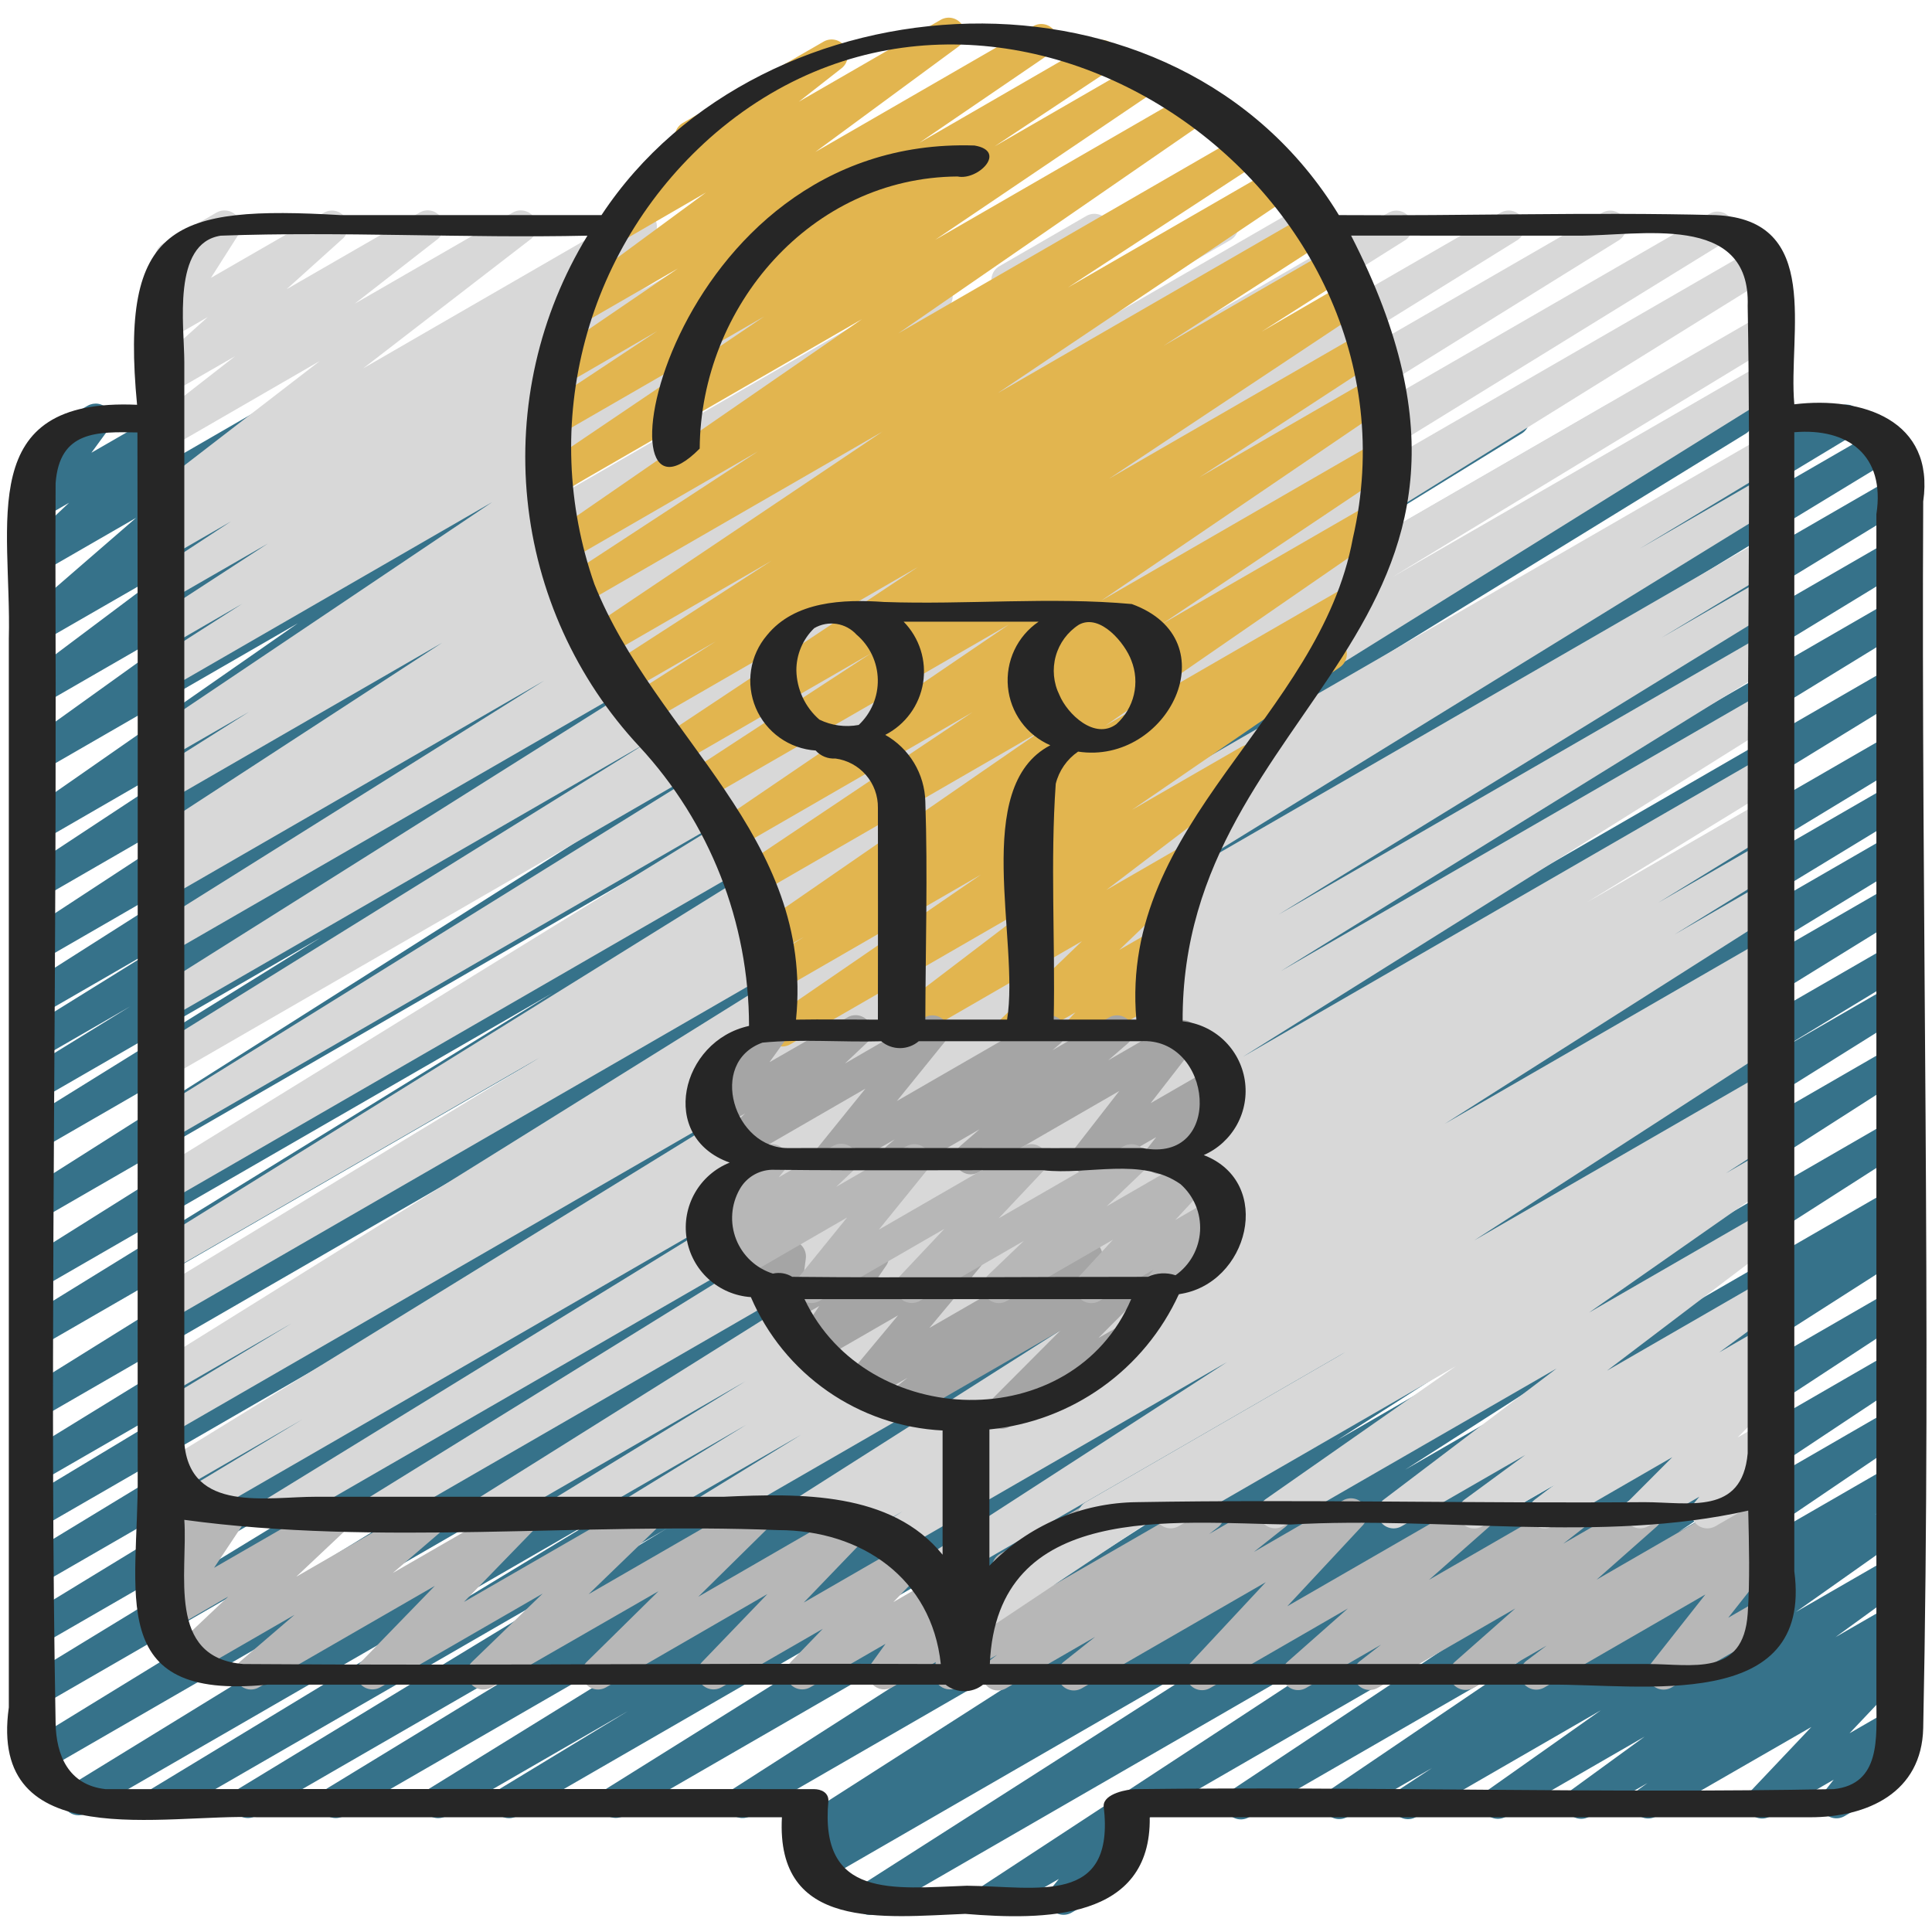
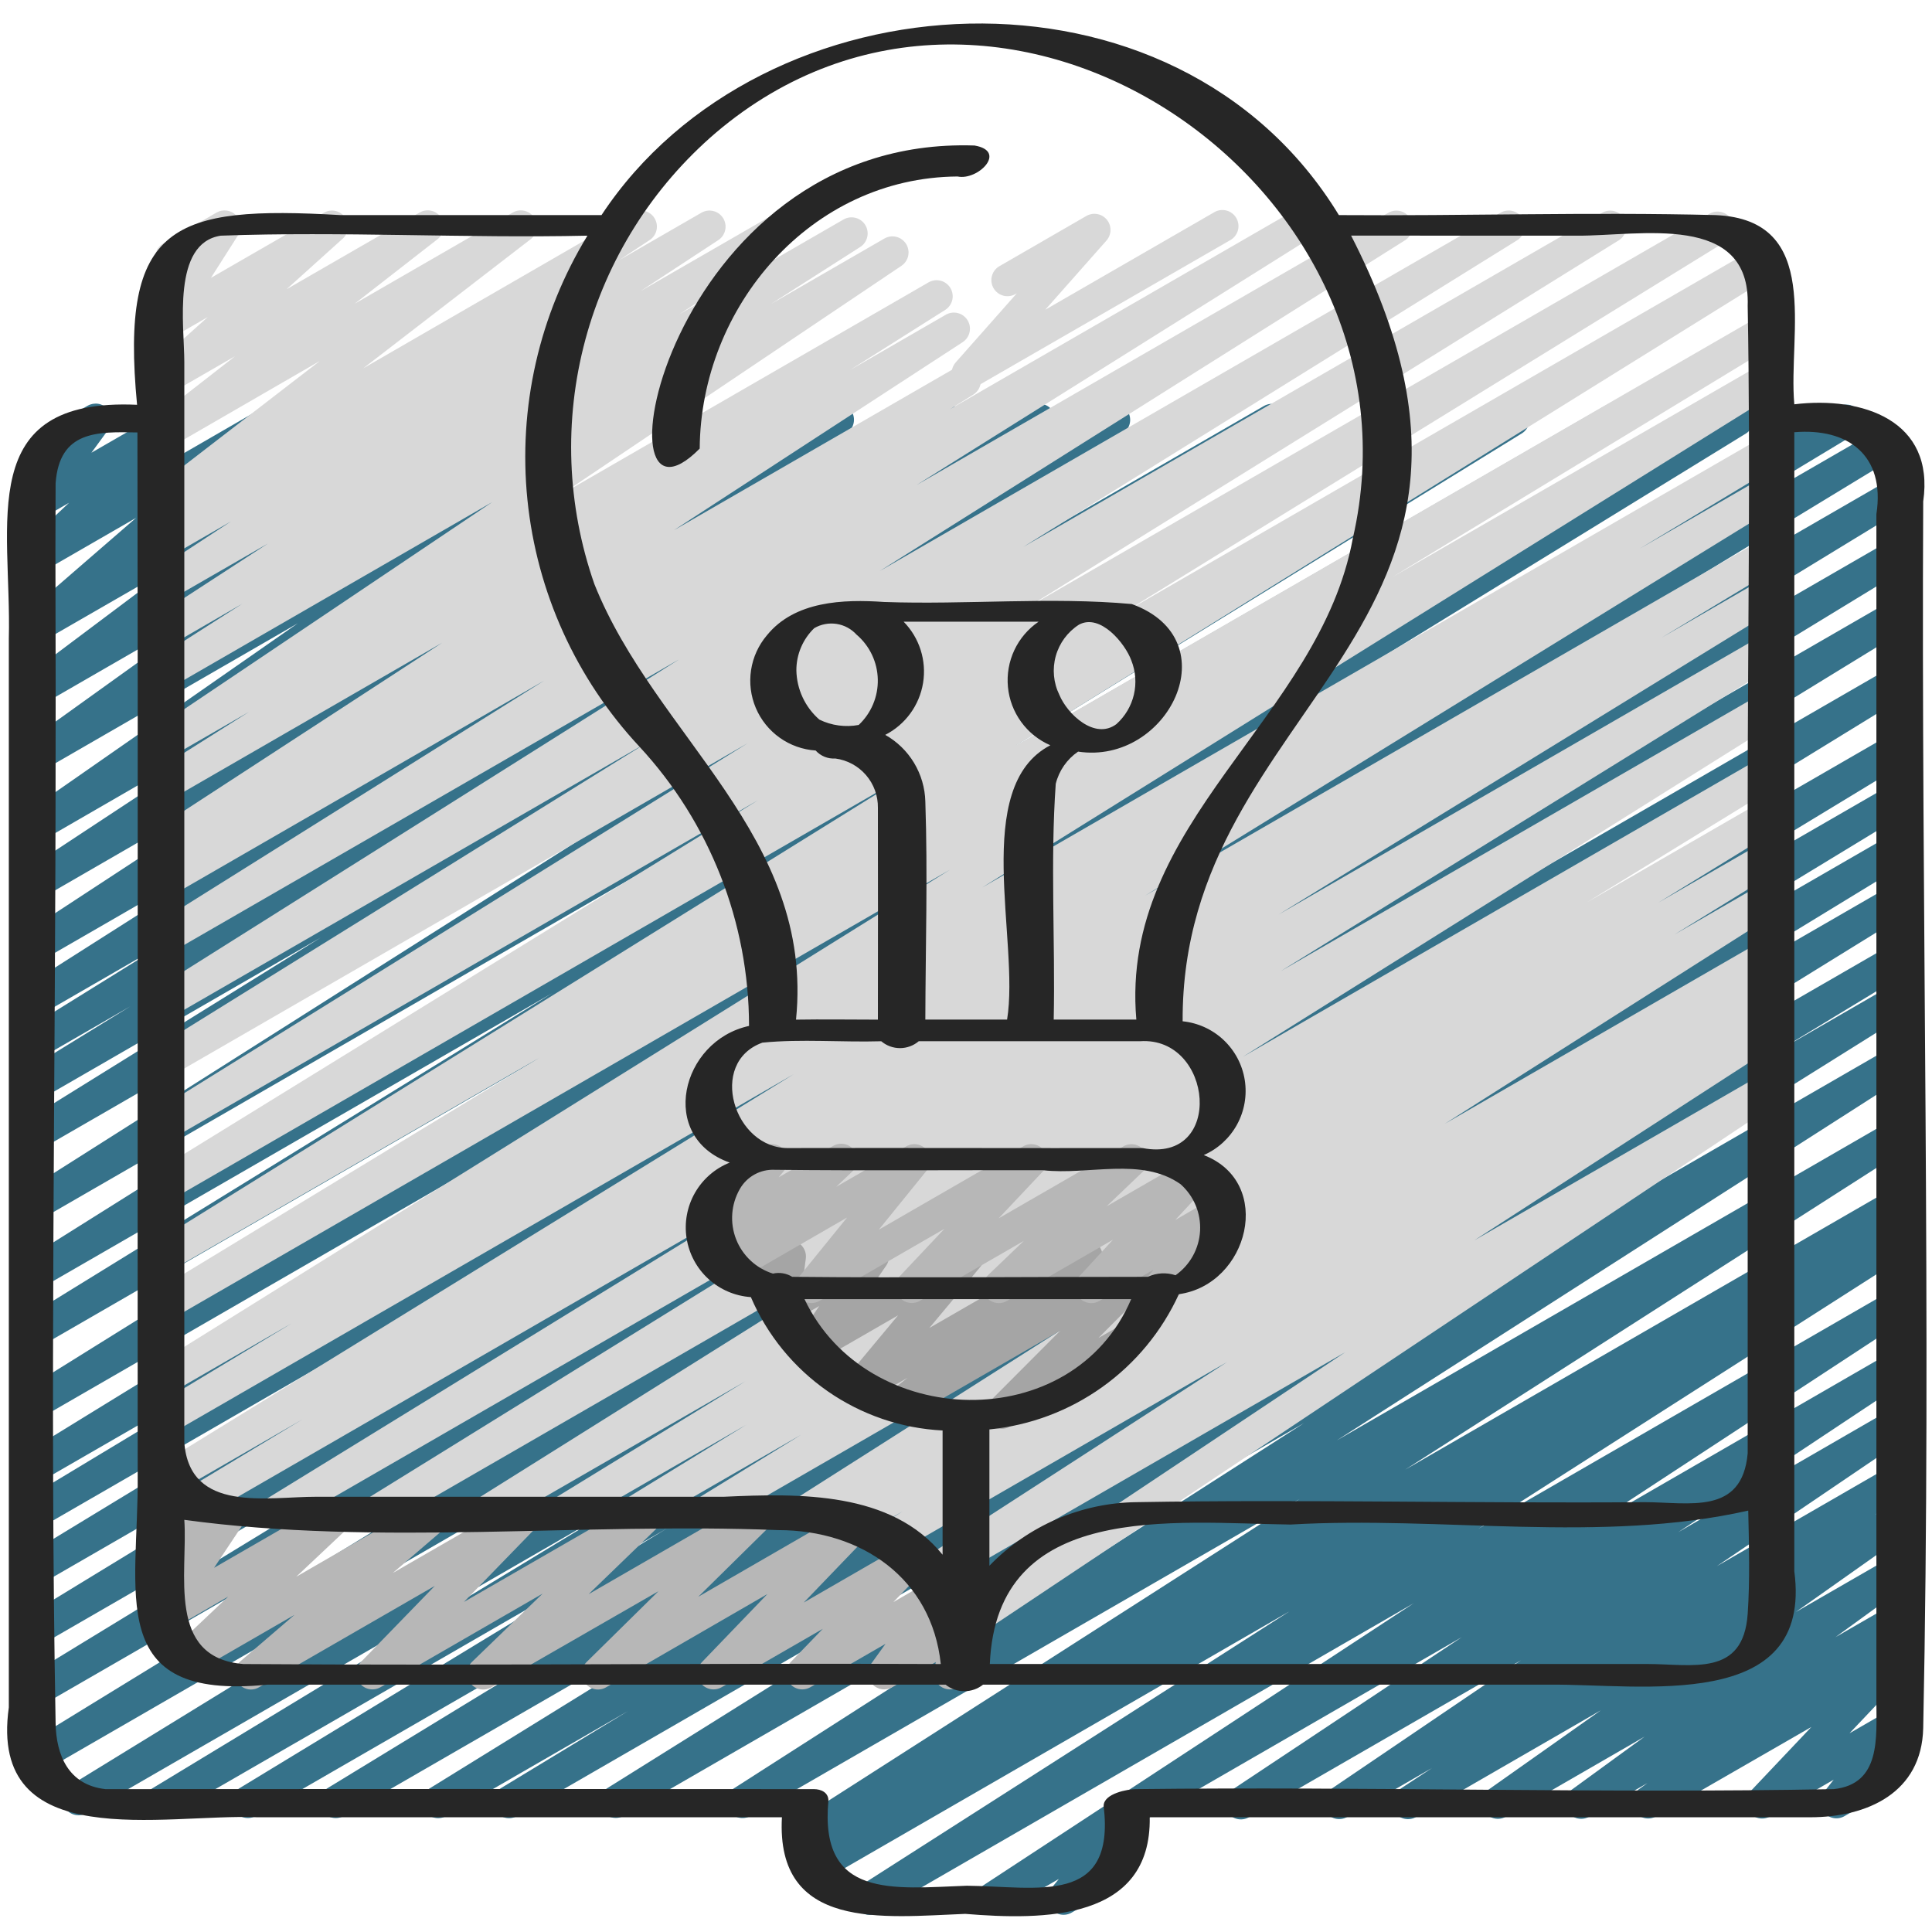
<svg xmlns="http://www.w3.org/2000/svg" width="512" height="512" viewBox="0 0 512 512" fill="none">
  <path d="M302.694 482.133C301.755 482.133 300.842 481.823 300.097 481.252C299.352 480.68 298.816 479.878 298.573 478.971C298.33 478.064 298.393 477.102 298.753 476.234C299.112 475.366 299.748 474.641 300.561 474.172L501.077 358.4C502.038 357.843 503.178 357.683 504.255 357.953C505.332 358.223 506.261 358.902 506.846 359.846C507.43 360.79 507.623 361.925 507.384 363.009C507.145 364.094 506.493 365.042 505.566 365.653L444.723 406.059L501.043 373.521C502 372.976 503.131 372.822 504.198 373.091C505.266 373.36 506.189 374.031 506.773 374.965C507.357 375.898 507.558 377.021 507.333 378.099C507.108 379.177 506.475 380.127 505.566 380.749L454.98 415.053L501.06 388.454C502.023 387.878 503.174 387.704 504.263 387.97C505.353 388.236 506.295 388.92 506.884 389.875C507.473 390.829 507.662 391.978 507.411 393.071C507.159 394.164 506.487 395.115 505.54 395.716L496.853 401.434L501.06 399.01C502.01 398.477 503.128 398.327 504.185 398.591C505.241 398.855 506.157 399.513 506.744 400.431C507.331 401.348 507.545 402.456 507.342 403.526C507.139 404.596 506.534 405.548 505.651 406.187L475.904 427.204L501.077 412.698C502.024 412.146 503.146 411.979 504.212 412.231C505.277 412.484 506.205 413.137 506.803 414.055C507.401 414.973 507.622 416.085 507.422 417.162C507.222 418.239 506.616 419.198 505.728 419.84L486.4 433.877L501.06 425.421C502.003 424.903 503.107 424.76 504.15 425.021C505.193 425.282 506.1 425.928 506.688 426.828C507.276 427.729 507.502 428.819 507.32 429.879C507.139 430.939 506.565 431.892 505.711 432.546L502.153 435.2C503.049 434.971 503.995 435.04 504.848 435.395C505.702 435.751 506.417 436.374 506.886 437.171C507.355 437.968 507.552 438.896 507.448 439.815C507.344 440.734 506.944 441.594 506.308 442.266L490.146 459.332L501.077 453.026C501.937 452.536 502.939 452.36 503.914 452.528C504.889 452.696 505.775 453.197 506.421 453.946C507.067 454.695 507.433 455.645 507.456 456.633C507.479 457.622 507.158 458.588 506.547 459.366L501.845 465.34C502.662 465.554 503.397 466.007 503.957 466.64C504.517 467.272 504.876 468.057 504.989 468.894C505.103 469.731 504.965 470.583 504.594 471.342C504.222 472.101 503.634 472.732 502.904 473.156L488.781 481.314C487.922 481.804 486.919 481.98 485.944 481.812C484.97 481.645 484.083 481.143 483.437 480.394C482.791 479.646 482.425 478.696 482.402 477.707C482.379 476.718 482.701 475.752 483.311 474.974L485.948 471.637L469.112 481.357C468.224 481.87 467.182 482.047 466.175 481.855C465.169 481.663 464.265 481.115 463.629 480.311C462.993 479.508 462.667 478.502 462.712 477.478C462.757 476.454 463.169 475.48 463.872 474.735L480.034 457.668L438.878 481.365C437.934 481.898 436.822 482.052 435.768 481.794C434.715 481.537 433.799 480.888 433.207 479.98C432.614 479.071 432.39 477.971 432.58 476.904C432.769 475.836 433.359 474.881 434.227 474.232L436.6 472.525L421.18 481.425C420.234 481.977 419.111 482.144 418.046 481.891C416.98 481.639 416.052 480.986 415.454 480.068C414.857 479.15 414.635 478.037 414.835 476.96C415.035 475.883 415.642 474.925 416.529 474.283L435.84 460.22L399.044 481.459C398.095 481.993 396.977 482.143 395.92 481.879C394.863 481.615 393.947 480.956 393.36 480.039C392.773 479.121 392.56 478.014 392.763 476.943C392.966 475.873 393.571 474.921 394.453 474.283L424.226 453.257L375.322 481.493C374.359 482.07 373.208 482.244 372.119 481.978C371.029 481.712 370.087 481.028 369.498 480.073C368.909 479.118 368.72 477.97 368.971 476.877C369.223 475.783 369.895 474.833 370.842 474.232L379.537 468.514L357.009 481.519C356.052 482.064 354.922 482.218 353.854 481.949C352.786 481.68 351.864 481.009 351.28 480.075C350.695 479.142 350.495 478.019 350.72 476.941C350.945 475.863 351.578 474.913 352.486 474.291L403.072 439.996L331.093 481.519C330.132 482.115 328.972 482.305 327.87 482.047C326.769 481.788 325.815 481.103 325.218 480.141C324.622 479.179 324.432 478.02 324.69 476.918C324.949 475.816 325.634 474.862 326.596 474.266L387.413 433.852L304.794 481.553C304.157 481.927 303.433 482.127 302.694 482.133Z" fill="#36728A" />
  <path d="M230.477 507.477C229.554 507.478 228.656 507.179 227.918 506.627C227.179 506.074 226.64 505.296 226.38 504.411C226.121 503.526 226.155 502.58 226.478 501.716C226.801 500.852 227.396 500.116 228.173 499.618L341.794 426.983L217.993 498.458C217.023 498.994 215.882 499.132 214.813 498.842C213.743 498.552 212.828 497.858 212.261 496.905C211.695 495.953 211.521 494.817 211.777 493.739C212.033 492.66 212.698 491.724 213.632 491.128L217.557 488.721L215.714 489.779C214.752 490.294 213.63 490.421 212.577 490.134C211.525 489.847 210.622 489.168 210.055 488.236C209.488 487.304 209.3 486.19 209.529 485.123C209.757 484.056 210.386 483.118 211.285 482.5L344.405 397.261L198.827 481.28C197.864 481.81 196.734 481.947 195.673 481.665C194.611 481.382 193.699 480.7 193.128 479.762C192.556 478.824 192.368 477.702 192.603 476.629C192.838 475.555 193.478 474.614 194.389 474.001L345.6 377.122L165.171 481.28C164.207 481.789 163.084 481.909 162.033 481.616C160.983 481.322 160.084 480.638 159.523 479.703C158.961 478.768 158.779 477.653 159.014 476.588C159.249 475.523 159.883 474.588 160.785 473.976L294.955 390.093L137.003 481.28C136.031 481.834 134.88 481.984 133.798 481.698C132.717 481.411 131.791 480.712 131.22 479.749C130.65 478.787 130.48 477.639 130.747 476.553C131.015 475.466 131.698 474.529 132.651 473.941L166.502 453.41L118.212 481.28C117.243 481.826 116.099 481.972 115.024 481.687C113.948 481.401 113.027 480.707 112.456 479.752C111.885 478.797 111.71 477.657 111.967 476.575C112.225 475.493 112.895 474.554 113.835 473.959L257.809 385.016L91.042 481.28C90.072 481.816 88.932 481.954 87.862 481.664C86.792 481.375 85.877 480.68 85.311 479.727C84.744 478.775 84.57 477.639 84.826 476.561C85.082 475.483 85.748 474.546 86.682 473.95L197.675 406.264L67.729 481.28C66.759 481.808 65.621 481.939 64.556 481.645C63.491 481.351 62.582 480.656 62.019 479.705C61.456 478.754 61.284 477.622 61.539 476.547C61.794 475.472 62.456 474.538 63.386 473.941L176.785 405.026L44.698 481.28C43.727 481.808 42.59 481.939 41.525 481.645C40.46 481.351 39.55 480.656 38.987 479.705C38.425 478.754 38.253 477.622 38.508 476.547C38.763 475.472 39.425 474.538 40.354 473.941L161.425 400.555L22.852 480.546C21.884 481.071 20.751 481.201 19.689 480.91C18.627 480.618 17.719 479.928 17.155 478.982C16.59 478.036 16.413 476.909 16.661 475.836C16.909 474.763 17.562 473.827 18.483 473.225L232.602 341.743L11.657 469.333C10.688 469.858 9.555 469.989 8.493 469.697C7.431 469.406 6.523 468.715 5.959 467.769C5.395 466.823 5.218 465.696 5.465 464.623C5.713 463.55 6.366 462.615 7.287 462.012L226.04 327.842L10.923 452.036C9.951 452.59 8.8 452.74 7.718 452.454C6.637 452.168 5.711 451.468 5.14 450.506C4.57 449.543 4.4 448.395 4.667 447.309C4.935 446.223 5.618 445.285 6.571 444.698L198.912 327.373L10.923 435.908C9.954 436.426 8.823 436.55 7.765 436.255C6.707 435.96 5.804 435.268 5.243 434.324C4.682 433.379 4.507 432.255 4.754 431.185C5.002 430.114 5.652 429.181 6.571 428.578L199.373 310.955L10.923 419.755C9.955 420.258 8.831 420.372 7.782 420.073C6.733 419.773 5.839 419.083 5.283 418.145C4.727 417.206 4.551 416.091 4.792 415.027C5.033 413.963 5.673 413.032 6.579 412.425L175.027 310.025L10.923 404.762C9.947 405.337 8.783 405.5 7.687 405.217C6.591 404.934 5.652 404.227 5.077 403.251C4.503 402.276 4.339 401.112 4.622 400.016C4.905 398.92 5.612 397.981 6.588 397.406L98.748 341.854L10.923 392.533C9.956 393.043 8.83 393.162 7.778 392.866C6.725 392.57 5.827 391.881 5.268 390.942C4.708 390.003 4.531 388.885 4.772 387.819C5.013 386.752 5.653 385.819 6.562 385.212L194.56 269.653L10.923 375.689C9.955 376.221 8.819 376.358 7.753 376.071C6.687 375.783 5.773 375.093 5.205 374.146C4.637 373.199 4.459 372.068 4.707 370.992C4.955 369.916 5.611 368.978 6.537 368.376L208.393 242.671L10.923 356.693C9.951 357.273 8.788 357.442 7.691 357.165C6.594 356.887 5.652 356.185 5.073 355.213C4.494 354.241 4.324 353.078 4.602 351.981C4.88 350.884 5.582 349.943 6.554 349.363L146.389 263.177L10.923 341.333C9.954 341.892 8.805 342.048 7.722 341.768C6.64 341.487 5.71 340.793 5.134 339.835C4.558 338.876 4.382 337.73 4.642 336.643C4.903 335.555 5.58 334.614 6.528 334.02L172.86 229.589L10.923 323.081C9.96 323.589 8.84 323.711 7.791 323.42C6.742 323.13 5.843 322.449 5.28 321.518C4.716 320.587 4.529 319.475 4.758 318.411C4.987 317.347 5.614 316.41 6.511 315.793L160.964 217.882L10.923 304.495C9.953 305.041 8.809 305.187 7.734 304.902C6.659 304.616 5.737 303.922 5.166 302.967C4.596 302.012 4.42 300.872 4.678 299.79C4.935 298.708 5.605 297.769 6.545 297.173L85.052 248.44L10.923 291.234C9.956 291.744 8.83 291.863 7.778 291.567C6.725 291.271 5.827 290.582 5.268 289.643C4.708 288.704 4.531 287.586 4.772 286.519C5.013 285.453 5.653 284.52 6.562 283.913L34.517 266.701L10.923 280.32C9.953 280.866 8.809 281.012 7.734 280.727C6.659 280.441 5.737 279.747 5.166 278.792C4.596 277.837 4.42 276.697 4.678 275.615C4.935 274.533 5.605 273.594 6.545 272.998L43.947 249.788L10.923 268.86C9.957 269.412 8.813 269.565 7.736 269.286C6.659 269.007 5.733 268.318 5.156 267.366C4.58 266.415 4.398 265.275 4.649 264.191C4.901 263.107 5.566 262.165 6.502 261.564L81.34 213.948L10.923 254.601C9.962 255.13 8.835 255.268 7.775 254.989C6.715 254.709 5.803 254.031 5.229 253.097C4.655 252.163 4.463 251.044 4.692 249.972C4.921 248.9 5.554 247.957 6.46 247.339L92.817 190.78L10.923 238.08C9.963 238.617 8.833 238.762 7.769 238.486C6.704 238.21 5.788 237.534 5.21 236.598C4.632 235.663 4.438 234.54 4.667 233.465C4.897 232.39 5.533 231.445 6.443 230.827L71.842 187.733L10.923 222.925C9.97 223.471 8.844 223.63 7.778 223.367C6.711 223.104 5.788 222.44 5.198 221.514C4.609 220.587 4.4 219.469 4.614 218.392C4.829 217.315 5.45 216.362 6.349 215.731L78.925 165.18L10.923 204.433C9.975 204.983 8.851 205.147 7.785 204.891C6.72 204.634 5.793 203.978 5.199 203.057C4.604 202.137 4.386 201.022 4.591 199.946C4.796 198.869 5.407 197.912 6.298 197.274L61.21 157.867L10.923 186.88C9.982 187.419 8.872 187.58 7.817 187.33C6.763 187.08 5.843 186.438 5.244 185.534C4.646 184.63 4.414 183.533 4.595 182.464C4.776 181.395 5.358 180.436 6.221 179.78L45.662 150.187L10.923 170.197C10.005 170.716 8.927 170.876 7.898 170.647C6.869 170.418 5.961 169.816 5.35 168.958C4.738 168.099 4.466 167.044 4.586 165.997C4.706 164.95 5.209 163.984 5.999 163.285L36.07 137.233L10.923 151.74C10.017 152.262 8.95 152.433 7.926 152.221C6.902 152.009 5.991 151.427 5.367 150.588C4.744 149.749 4.449 148.71 4.541 147.669C4.632 146.628 5.102 145.656 5.862 144.939L18.304 133.24L10.923 137.506C10.075 137.992 9.087 138.173 8.122 138.018C7.158 137.863 6.276 137.381 5.624 136.654C4.971 135.927 4.588 134.998 4.539 134.022C4.489 133.047 4.776 132.084 5.35 131.294L10.965 123.614C10.053 123.556 9.183 123.206 8.484 122.616C7.785 122.026 7.294 121.227 7.084 120.337C6.874 119.447 6.955 118.513 7.316 117.672C7.676 116.832 8.298 116.13 9.088 115.669L23.228 107.52C24.075 107.034 25.064 106.854 26.028 107.009C26.992 107.164 27.875 107.645 28.527 108.372C29.179 109.099 29.562 110.028 29.612 111.004C29.662 111.98 29.375 112.943 28.8 113.732L24.226 119.979L45.833 107.52C46.742 106.967 47.825 106.774 48.869 106.978C49.913 107.183 50.843 107.77 51.477 108.625C52.111 109.48 52.402 110.54 52.294 111.599C52.186 112.658 51.686 113.638 50.893 114.347L38.46 126.037L70.502 107.52C71.42 107.002 72.498 106.842 73.527 107.071C74.556 107.299 75.464 107.901 76.075 108.76C76.687 109.619 76.959 110.673 76.839 111.721C76.719 112.768 76.216 113.734 75.426 114.432L45.355 140.467L102.468 107.52C103.409 106.977 104.522 106.813 105.58 107.062C106.637 107.311 107.56 107.954 108.16 108.86C108.759 109.766 108.99 110.866 108.806 111.936C108.622 113.006 108.037 113.966 107.17 114.62L67.721 144.213L131.413 107.52C132.36 106.975 133.48 106.813 134.542 107.069C135.604 107.324 136.527 107.978 137.122 108.894C137.718 109.814 137.937 110.928 137.734 112.005C137.531 113.083 136.92 114.04 136.03 114.68L81.161 154.078L161.775 107.52C162.725 106.994 163.841 106.85 164.894 107.118C165.947 107.386 166.858 108.045 167.441 108.962C168.024 109.878 168.236 110.983 168.033 112.05C167.83 113.117 167.228 114.067 166.349 114.705L93.764 165.257L193.792 107.52C194.751 106.998 195.873 106.864 196.928 107.145C197.983 107.425 198.89 108.1 199.463 109.029C200.036 109.958 200.231 111.072 200.008 112.14C199.785 113.209 199.16 114.151 198.264 114.773L132.856 157.833L220.006 107.486C220.965 106.964 222.088 106.83 223.143 107.11C224.198 107.391 225.105 108.065 225.678 108.995C226.251 109.924 226.446 111.037 226.222 112.106C225.999 113.175 225.375 114.117 224.478 114.739L138.129 171.315L248.661 107.52C249.625 106.998 250.752 106.867 251.81 107.153C252.867 107.439 253.774 108.122 254.342 109.059C254.911 109.995 255.097 111.115 254.862 112.185C254.627 113.256 253.99 114.194 253.082 114.808L178.278 162.389L273.348 107.52C274.316 106.987 275.452 106.85 276.518 107.138C277.585 107.426 278.498 108.116 279.066 109.063C279.634 110.01 279.812 111.14 279.564 112.217C279.316 113.293 278.66 114.231 277.734 114.833L240.188 138.129L293.205 107.52C294.173 106.995 295.307 106.865 296.369 107.156C297.431 107.448 298.339 108.139 298.903 109.084C299.467 110.03 299.644 111.157 299.397 112.23C299.149 113.303 298.496 114.239 297.574 114.842L269.653 132.036L312.115 107.52C313.083 106.987 314.219 106.85 315.285 107.138C316.351 107.426 317.265 108.116 317.833 109.063C318.401 110.01 318.579 111.14 318.331 112.217C318.083 113.293 317.427 114.231 316.501 114.833L238.08 163.507L335.078 107.52C336.041 107.012 337.161 106.89 338.21 107.181C339.26 107.471 340.158 108.152 340.722 109.083C341.285 110.014 341.472 111.126 341.243 112.19C341.014 113.254 340.387 114.191 339.49 114.808L185.037 212.71L367.275 107.52C368.241 106.978 369.381 106.834 370.452 107.118C371.523 107.401 372.442 108.091 373.014 109.04C373.587 109.989 373.767 111.123 373.517 112.203C373.268 113.282 372.608 114.223 371.678 114.825L205.304 219.307L398.95 107.52C399.92 106.974 401.064 106.828 402.139 107.114C403.215 107.399 404.136 108.093 404.707 109.048C405.278 110.003 405.453 111.143 405.195 112.225C404.938 113.307 404.268 114.246 403.328 114.842L263.629 200.926L425.446 107.52C426.415 106.961 427.565 106.806 428.647 107.086C429.73 107.366 430.659 108.06 431.235 109.019C431.811 109.977 431.988 111.123 431.727 112.211C431.466 113.298 430.789 114.24 429.841 114.833L227.908 240.563L458.402 107.52C459.369 107.01 460.495 106.891 461.547 107.187C462.599 107.484 463.498 108.172 464.057 109.111C464.617 110.051 464.794 111.169 464.553 112.235C464.312 113.301 463.671 114.234 462.763 114.842L274.876 230.323L487.168 107.759C488.141 107.217 489.286 107.077 490.361 107.368C491.435 107.66 492.353 108.359 492.919 109.318C493.485 110.277 493.653 111.419 493.389 112.5C493.124 113.582 492.447 114.517 491.503 115.106L399.36 170.667L497.493 113.988C498.468 113.411 499.631 113.245 500.728 113.526C501.825 113.807 502.766 114.512 503.343 115.486C503.92 116.46 504.087 117.624 503.806 118.721C503.525 119.818 502.82 120.758 501.845 121.336L333.449 223.736L501.077 126.916C502.046 126.399 503.177 126.274 504.235 126.57C505.293 126.865 506.197 127.557 506.757 128.501C507.318 129.446 507.493 130.57 507.246 131.64C506.998 132.71 506.348 133.644 505.429 134.246L312.465 252.006L501.052 143.121C502.021 142.603 503.152 142.479 504.21 142.774C505.268 143.07 506.171 143.761 506.732 144.706C507.292 145.65 507.467 146.775 507.22 147.845C506.973 148.915 506.322 149.849 505.404 150.451L313.088 267.725L501.077 159.198C502.047 158.662 503.188 158.524 504.257 158.814C505.327 159.103 506.242 159.798 506.809 160.751C507.375 161.703 507.549 162.839 507.293 163.917C507.037 164.995 506.372 165.932 505.438 166.528L286.797 300.595L501.077 176.862C502.044 176.352 503.17 176.233 504.222 176.529C505.275 176.825 506.173 177.514 506.732 178.453C507.292 179.392 507.469 180.51 507.228 181.577C506.988 182.643 506.347 183.576 505.438 184.184L291.251 315.733L501.077 194.56C502.048 194.032 503.185 193.902 504.25 194.195C505.315 194.489 506.225 195.184 506.788 196.135C507.35 197.086 507.522 198.218 507.267 199.293C507.012 200.368 506.351 201.302 505.421 201.899L384.307 275.379L501.077 207.966C502.048 207.438 503.185 207.307 504.25 207.601C505.315 207.895 506.225 208.59 506.788 209.541C507.35 210.492 507.522 211.624 507.267 212.699C507.012 213.774 506.351 214.708 505.421 215.305L391.987 284.254L501.077 221.269C502.046 220.752 503.177 220.627 504.235 220.923C505.293 221.218 506.197 221.91 506.757 222.854C507.318 223.799 507.493 224.923 507.246 225.993C506.998 227.063 506.348 227.997 505.429 228.6L394.411 296.303L501.077 234.726C502.045 234.202 503.179 234.071 504.241 234.363C505.303 234.654 506.211 235.345 506.775 236.291C507.339 237.236 507.516 238.364 507.269 239.437C507.021 240.51 506.368 241.445 505.446 242.048L361.489 330.991L501.077 250.411C502.048 249.883 503.185 249.752 504.25 250.046C505.315 250.34 506.225 251.035 506.788 251.986C507.35 252.937 507.522 254.068 507.267 255.143C507.012 256.218 506.351 257.153 505.421 257.749L471.552 278.298L501.077 261.231C502.045 260.698 503.181 260.561 504.247 260.849C505.314 261.137 506.227 261.827 506.795 262.774C507.363 263.721 507.542 264.851 507.293 265.927C507.045 267.004 506.389 267.942 505.464 268.544L371.396 352.427L501.103 277.555C502.067 277.016 503.203 276.872 504.271 277.154C505.34 277.435 506.257 278.12 506.831 279.064C507.405 280.008 507.59 281.138 507.348 282.215C507.105 283.293 506.454 284.235 505.532 284.843L354.27 381.713L501.077 296.96C502.039 296.445 503.162 296.318 504.214 296.605C505.267 296.893 506.169 297.572 506.736 298.504C507.303 299.436 507.492 300.55 507.263 301.616C507.034 302.683 506.406 303.622 505.506 304.239L372.386 389.478L501.069 315.187C502.038 314.67 503.169 314.545 504.227 314.841C505.285 315.136 506.188 315.828 506.749 316.772C507.31 317.717 507.484 318.841 507.237 319.911C506.99 320.981 506.339 321.915 505.421 322.517L501.325 325.026C502.302 324.555 503.423 324.475 504.457 324.8C505.492 325.126 506.364 325.834 506.896 326.78C507.428 327.725 507.579 328.838 507.319 329.892C507.059 330.945 506.408 331.86 505.498 332.45L391.774 405.154L501.077 342.059C502.039 341.512 503.175 341.36 504.246 341.635C505.317 341.91 506.239 342.589 506.819 343.531C507.399 344.472 507.591 345.602 507.354 346.682C507.117 347.762 506.47 348.708 505.549 349.321L302.652 482.287C302.71 482.845 302.658 483.408 302.498 483.945C302.339 484.483 302.075 484.983 301.722 485.419L297.242 490.957C298.032 491.205 298.733 491.678 299.258 492.318C299.784 492.958 300.112 493.738 300.203 494.561C300.293 495.384 300.142 496.216 299.768 496.955C299.394 497.694 298.812 498.308 298.095 498.722L283.972 506.88C283.11 507.373 282.103 507.549 281.124 507.378C280.146 507.208 279.257 506.701 278.612 505.946C277.967 505.191 277.606 504.234 277.591 503.241C277.575 502.248 277.907 501.281 278.528 500.506L280.61 497.946L265.071 506.88C264.112 507.402 262.99 507.536 261.935 507.256C260.88 506.975 259.973 506.301 259.4 505.371C258.827 504.442 258.632 503.329 258.855 502.26C259.078 501.191 259.703 500.249 260.6 499.627L374.665 424.866L232.61 506.88C231.964 507.264 231.228 507.47 230.477 507.477Z" fill="#36728A" />
  <path d="M468.053 395.264C467.117 395.261 466.207 394.949 465.465 394.378C464.723 393.807 464.19 393.007 463.947 392.103C463.705 391.198 463.766 390.239 464.123 389.373C464.479 388.507 465.111 387.782 465.92 387.311L466.944 386.714C467.923 386.157 469.083 386.01 470.171 386.305C471.258 386.6 472.184 387.314 472.748 388.289C473.311 389.265 473.466 390.424 473.178 391.513C472.89 392.603 472.183 393.534 471.211 394.103L470.187 394.692C469.539 395.069 468.803 395.266 468.053 395.264Z" fill="#B7B7B7" />
-   <path d="M264.482 448C263.587 448 262.714 447.718 261.987 447.195C261.261 446.671 260.717 445.932 260.434 445.082C260.151 444.233 260.142 443.316 260.409 442.461C260.676 441.606 261.206 440.857 261.922 440.32L264.269 438.528L258.841 441.66C257.956 442.167 256.919 442.34 255.917 442.148C254.915 441.955 254.015 441.41 253.38 440.612C252.746 439.813 252.418 438.813 252.457 437.794C252.496 436.774 252.899 435.803 253.593 435.055L267.947 419.669C267.074 419.837 266.171 419.728 265.363 419.358C264.555 418.988 263.883 418.375 263.441 417.604C262.878 416.625 262.726 415.462 263.019 414.372C263.312 413.281 264.025 412.35 265.003 411.784L287.897 398.558C288.782 398.051 289.819 397.877 290.82 398.068C291.821 398.26 292.721 398.803 293.356 399.6C293.992 400.398 294.32 401.396 294.283 402.415C294.246 403.433 293.846 404.405 293.154 405.154L279.296 420.011L318.063 397.653C319.001 397.122 320.105 396.966 321.154 397.216C322.202 397.466 323.117 398.104 323.715 399.001C324.312 399.898 324.548 400.988 324.375 402.052C324.202 403.116 323.633 404.075 322.782 404.736L320.452 406.511L335.812 397.653C336.744 397.122 337.842 396.961 338.888 397.203C339.933 397.445 340.849 398.072 341.453 398.958C342.056 399.845 342.304 400.927 342.146 401.988C341.988 403.05 341.436 404.012 340.599 404.685L332.305 411.272L355.908 397.619C356.792 397.118 357.827 396.949 358.824 397.142C359.822 397.336 360.718 397.879 361.351 398.674C361.984 399.47 362.312 400.465 362.276 401.481C362.241 402.497 361.843 403.466 361.156 404.215L341.154 425.668L389.794 397.619C390.709 397.097 391.785 396.933 392.814 397.157C393.844 397.381 394.754 397.978 395.369 398.833C395.985 399.688 396.262 400.74 396.148 401.788C396.034 402.835 395.537 403.803 394.752 404.506L378.726 418.662L415.147 397.653C416.082 397.112 417.188 396.945 418.241 397.188C419.295 397.43 420.217 398.063 420.822 398.959C421.426 399.855 421.668 400.947 421.499 402.015C421.329 403.082 420.761 404.046 419.908 404.71L414.285 409.088L434.099 397.653C435.014 397.132 436.09 396.967 437.12 397.191C438.149 397.415 439.059 398.012 439.674 398.867C440.29 399.722 440.567 400.775 440.453 401.822C440.339 402.869 439.842 403.837 439.057 404.54L423.117 418.628L466.944 393.327C467.885 392.783 468.998 392.619 470.055 392.868C471.113 393.117 472.036 393.76 472.636 394.667C473.234 395.573 473.463 396.674 473.278 397.744C473.092 398.815 472.506 399.774 471.637 400.427L466.261 404.463L466.944 404.079C467.802 403.588 468.804 403.411 469.779 403.578C470.753 403.745 471.64 404.244 472.287 404.992C472.934 405.74 473.301 406.689 473.326 407.677C473.35 408.665 473.031 409.632 472.422 410.411L458.001 428.715L466.893 423.595C467.868 423.084 469.002 422.971 470.059 423.277C471.116 423.584 472.014 424.287 472.564 425.24C473.115 426.193 473.276 427.321 473.015 428.39C472.753 429.459 472.088 430.386 471.159 430.976L442.999 447.189C442.141 447.686 441.137 447.868 440.159 447.705C439.181 447.541 438.29 447.042 437.64 446.293C436.99 445.543 436.622 444.591 436.598 443.598C436.575 442.606 436.898 441.637 437.512 440.857L451.942 422.554L409.216 447.232C408.276 447.759 407.171 447.912 406.123 447.658C405.076 447.404 404.163 446.763 403.568 445.864C402.974 444.965 402.742 443.874 402.919 442.811C403.096 441.747 403.669 440.79 404.523 440.132L409.882 436.096L390.562 447.257C389.645 447.797 388.56 447.976 387.519 447.757C386.478 447.538 385.556 446.938 384.934 446.075C384.313 445.212 384.036 444.147 384.158 443.091C384.28 442.034 384.793 441.061 385.596 440.363L401.561 426.266L365.133 447.292C364.197 447.833 363.091 448 362.038 447.757C360.984 447.515 360.062 446.882 359.458 445.986C358.853 445.09 358.611 443.998 358.781 442.93C358.95 441.863 359.519 440.899 360.371 440.235L366.003 435.857L346.137 447.317C345.221 447.849 344.14 448.02 343.104 447.798C342.068 447.576 341.152 446.977 340.533 446.117C339.915 445.257 339.639 444.198 339.758 443.145C339.877 442.092 340.384 441.122 341.18 440.422L357.205 426.266L320.683 447.351C319.797 447.858 318.76 448.032 317.758 447.839C316.756 447.647 315.856 447.102 315.221 446.303C314.587 445.505 314.259 444.505 314.298 443.485C314.337 442.466 314.741 441.494 315.435 440.747L335.437 419.302L286.72 447.403C285.786 447.948 284.681 448.119 283.626 447.881C282.571 447.642 281.647 447.012 281.039 446.118C280.431 445.224 280.185 444.132 280.351 443.064C280.517 441.996 281.082 441.03 281.933 440.363L290.227 433.783L266.581 447.437C265.943 447.806 265.219 448 264.482 448Z" fill="#B7B7B7" />
  <path d="M66.509 447.744C65.636 447.744 64.785 447.477 64.07 446.978C63.354 446.48 62.808 445.774 62.506 444.956C62.204 444.137 62.16 443.246 62.379 442.402C62.599 441.558 63.072 440.802 63.735 440.235L78.046 427.955L51.336 443.375C50.427 443.937 49.34 444.138 48.29 443.937C47.24 443.736 46.304 443.148 45.666 442.29C45.029 441.432 44.737 440.365 44.849 439.302C44.96 438.239 45.466 437.256 46.268 436.548L60.467 423.117L45.227 431.966C44.393 432.446 43.422 432.63 42.47 432.489C41.519 432.348 40.643 431.889 39.985 431.188C39.327 430.486 38.925 429.583 38.845 428.624C38.765 427.666 39.011 426.708 39.543 425.907L47.386 414.123L45.099 415.445C44.328 415.891 43.438 416.084 42.552 415.998C41.666 415.912 40.83 415.551 40.159 414.966C39.489 414.381 39.018 413.601 38.813 412.736C38.607 411.87 38.678 410.961 39.014 410.138L41.258 404.668C41.079 404.591 40.9 404.489 40.73 404.395C40.073 403.991 39.538 403.416 39.182 402.733C38.826 402.049 38.662 401.282 38.707 400.512L39.228 391.612C38.846 390.739 38.8 389.756 39.097 388.851C39.395 387.945 40.015 387.182 40.84 386.705L41.463 386.347C42.131 385.962 42.89 385.764 43.66 385.776C44.431 385.788 45.184 386.008 45.839 386.413C46.495 386.818 47.028 387.393 47.383 388.077C47.738 388.761 47.901 389.529 47.855 390.298L47.676 393.259C48.36 393.062 49.083 393.037 49.779 393.186C50.476 393.335 51.125 393.653 51.669 394.112C52.342 394.698 52.813 395.48 53.019 396.348C53.224 397.215 53.152 398.126 52.813 398.95L51.644 401.792L58.88 397.653C59.713 397.173 60.685 396.989 61.636 397.13C62.587 397.271 63.463 397.73 64.121 398.432C64.779 399.133 65.181 400.036 65.261 400.995C65.341 401.953 65.095 402.911 64.563 403.712L56.73 415.488L87.646 397.653C88.555 397.101 89.638 396.907 90.682 397.112C91.726 397.316 92.657 397.903 93.29 398.758C93.924 399.613 94.215 400.674 94.107 401.732C93.999 402.791 93.499 403.771 92.706 404.48L78.507 417.852L113.493 397.653C114.413 397.132 115.494 396.97 116.526 397.201C117.559 397.431 118.469 398.036 119.08 398.899C119.691 399.762 119.96 400.822 119.834 401.872C119.709 402.922 119.197 403.888 118.4 404.582L104.107 416.853L137.387 397.653C138.277 397.145 139.321 396.975 140.326 397.173C141.332 397.372 142.233 397.926 142.864 398.734C143.495 399.542 143.814 400.55 143.762 401.574C143.711 402.598 143.292 403.569 142.583 404.309L122.957 424.525L169.557 397.653C170.459 397.119 171.526 396.935 172.554 397.136C173.583 397.338 174.501 397.911 175.134 398.747C175.767 399.582 176.071 400.622 175.986 401.667C175.902 402.711 175.436 403.689 174.677 404.412L155.989 422.477L198.997 397.653C199.895 397.149 200.944 396.986 201.952 397.194C202.961 397.403 203.86 397.968 204.483 398.788C205.107 399.607 205.413 400.624 205.346 401.651C205.279 402.678 204.842 403.647 204.117 404.378L185.062 423.151L225.169 399.983C226.059 399.475 227.101 399.304 228.106 399.502C229.111 399.699 230.012 400.251 230.643 401.058C231.275 401.864 231.595 402.871 231.546 403.894C231.496 404.917 231.081 405.889 230.374 406.63L213.009 424.687L240.085 409.062C240.977 408.548 242.024 408.373 243.034 408.57C244.045 408.767 244.95 409.323 245.583 410.134C246.215 410.946 246.534 411.959 246.478 412.987C246.423 414.015 245.998 414.988 245.282 415.727L236.749 424.568L247.569 418.321C248.414 417.833 249.401 417.649 250.365 417.8C251.33 417.951 252.213 418.429 252.868 419.153C253.523 419.876 253.91 420.803 253.964 421.777C254.018 422.752 253.737 423.716 253.167 424.508L249.335 429.824L251.895 428.348C252.607 427.935 253.422 427.736 254.244 427.776C255.065 427.816 255.858 428.092 256.526 428.572C257.194 429.052 257.709 429.714 258.009 430.48C258.31 431.245 258.382 432.082 258.219 432.888L257.365 437.154C258.113 437.453 258.761 437.956 259.234 438.607C259.707 439.258 259.987 440.03 260.04 440.833C260.094 441.636 259.919 442.438 259.536 443.146C259.154 443.854 258.578 444.439 257.877 444.834L253.875 447.138C253.164 447.549 252.35 447.745 251.53 447.704C250.71 447.663 249.919 447.386 249.252 446.907C248.586 446.428 248.071 445.766 247.771 445.002C247.471 444.238 247.398 443.403 247.56 442.598L247.996 440.465L236.433 447.138C235.589 447.623 234.604 447.804 233.643 447.653C232.681 447.501 231.8 447.024 231.147 446.303C230.493 445.582 230.106 444.658 230.049 443.686C229.992 442.715 230.27 441.753 230.835 440.96L234.667 435.635L214.716 447.147C213.825 447.655 212.782 447.825 211.776 447.627C210.77 447.428 209.869 446.875 209.238 446.067C208.607 445.258 208.288 444.25 208.34 443.226C208.392 442.202 208.81 441.231 209.519 440.491L218.052 431.659L191.206 447.147C190.317 447.655 189.274 447.825 188.269 447.628C187.264 447.431 186.363 446.878 185.732 446.072C185.1 445.265 184.78 444.259 184.829 443.235C184.879 442.212 185.295 441.241 186.001 440.499L203.366 422.443L160.563 447.189C159.666 447.694 158.616 447.857 157.608 447.649C156.6 447.44 155.701 446.874 155.077 446.055C154.453 445.236 154.147 444.219 154.214 443.192C154.281 442.164 154.718 441.196 155.443 440.465L174.498 421.692L130.236 447.147C129.334 447.681 128.267 447.865 127.238 447.664C126.21 447.462 125.291 446.889 124.658 446.053C124.026 445.218 123.722 444.178 123.807 443.134C123.891 442.089 124.357 441.112 125.116 440.388L143.804 422.323L100.804 447.147C99.914 447.655 98.87 447.825 97.864 447.627C96.859 447.428 95.958 446.875 95.327 446.067C94.696 445.258 94.377 444.25 94.428 443.226C94.48 442.202 94.898 441.231 95.607 440.491L115.234 420.275L68.642 447.147C67.997 447.533 67.26 447.739 66.509 447.744Z" fill="#B7B7B7" />
-   <path d="M289.86 406.033C288.921 406.033 288.008 405.723 287.263 405.151C286.518 404.58 285.982 403.778 285.739 402.871C285.496 401.963 285.559 401.001 285.918 400.134C286.278 399.266 286.914 398.541 287.727 398.071L466.927 294.596C467.891 294.048 469.03 293.896 470.104 294.173C471.177 294.45 472.101 295.134 472.679 296.08C473.257 297.027 473.444 298.161 473.2 299.242C472.956 300.324 472.301 301.268 471.373 301.875L457.387 310.921L466.953 305.399C467.905 304.853 469.031 304.695 470.098 304.957C471.164 305.22 472.088 305.884 472.677 306.811C473.266 307.737 473.475 308.856 473.261 309.933C473.047 311.01 472.425 311.962 471.526 312.593L421.111 347.844L466.953 321.391C467.892 320.856 468.999 320.698 470.05 320.948C471.102 321.198 472.019 321.838 472.617 322.738C473.215 323.638 473.449 324.732 473.272 325.798C473.095 326.864 472.52 327.824 471.663 328.482L425.864 363.247L466.953 339.533C467.897 338.987 469.016 338.824 470.077 339.077C471.138 339.33 472.062 339.981 472.659 340.894C473.256 341.808 473.48 342.915 473.285 343.989C473.09 345.063 472.491 346.021 471.612 346.667L455.612 358.4L466.944 351.855C467.883 351.331 468.985 351.181 470.03 351.434C471.075 351.688 471.985 352.327 472.579 353.223C473.173 354.119 473.407 355.206 473.234 356.267C473.061 357.329 472.494 358.285 471.646 358.946L466.372 362.948L466.944 362.624C467.839 362.132 468.881 361.978 469.88 362.189C470.88 362.4 471.77 362.963 472.39 363.774C473.01 364.586 473.318 365.594 473.258 366.613C473.198 367.633 472.774 368.597 472.064 369.331L460.459 380.962L466.918 377.233C467.786 376.733 468.802 376.554 469.788 376.728C470.774 376.901 471.667 377.416 472.312 378.182C472.957 378.948 473.312 379.916 473.315 380.917C473.318 381.919 472.969 382.889 472.329 383.659L468.156 388.651C469.059 389 469.813 389.651 470.289 390.494C470.853 391.472 471.006 392.634 470.715 393.725C470.424 394.815 469.712 395.746 468.736 396.314L454.579 404.48C453.712 404.975 452.698 405.149 451.715 404.974C450.732 404.798 449.842 404.284 449.199 403.519C448.557 402.755 448.203 401.789 448.199 400.791C448.195 399.792 448.541 398.824 449.178 398.054L450.355 396.638L436.702 404.497C435.807 404.989 434.765 405.143 433.765 404.932C432.766 404.721 431.876 404.158 431.256 403.347C430.636 402.535 430.328 401.527 430.388 400.508C430.448 399.488 430.871 398.524 431.582 397.79L443.179 386.167L411.469 404.48C410.53 405.015 409.422 405.173 408.371 404.923C407.319 404.673 406.402 404.033 405.804 403.133C405.206 402.232 404.972 401.139 405.149 400.073C405.326 399.007 405.901 398.047 406.758 397.389L412.015 393.404L392.823 404.497C391.879 405.044 390.761 405.208 389.699 404.956C388.637 404.703 387.712 404.054 387.115 403.14C386.517 402.226 386.292 401.117 386.488 400.042C386.683 398.968 387.283 398.009 388.164 397.363L404.198 385.596L371.43 404.48C370.491 405.015 369.384 405.173 368.332 404.923C367.281 404.673 366.364 404.033 365.766 403.133C365.168 402.232 364.934 401.139 365.111 400.073C365.288 399.007 365.863 398.047 366.72 397.389L412.51 362.667L339.977 404.48C339.026 405.006 337.911 405.15 336.858 404.882C335.805 404.614 334.894 403.955 334.31 403.039C333.727 402.122 333.515 401.018 333.718 399.95C333.921 398.883 334.524 397.933 335.403 397.295L385.809 362.052L312.32 404.48C311.358 405.017 310.225 405.162 309.159 404.883C308.093 404.604 307.176 403.924 306.601 402.984C306.025 402.045 305.835 400.919 306.071 399.842C306.307 398.766 306.95 397.823 307.866 397.21L321.826 388.198L291.959 405.444C291.323 405.821 290.599 406.024 289.86 406.033Z" fill="#D8D8D8" />
  <path d="M256.461 103.134C255.64 103.133 254.837 102.895 254.148 102.448C253.459 102.002 252.913 101.367 252.576 100.618C252.239 99.87 252.126 99.04 252.249 98.228C252.371 97.417 252.726 96.658 253.269 96.043L269.483 77.713L269.278 77.832C268.792 78.141 268.249 78.349 267.681 78.442C267.113 78.535 266.533 78.513 265.974 78.376C265.415 78.239 264.889 77.99 264.429 77.645C263.969 77.3 263.583 76.865 263.295 76.367C263.007 75.869 262.823 75.318 262.753 74.746C262.684 74.175 262.731 73.596 262.891 73.043C263.051 72.49 263.322 71.976 263.686 71.531C264.051 71.085 264.501 70.718 265.011 70.451L287.906 57.224C288.783 56.723 289.809 56.548 290.802 56.732C291.796 56.916 292.692 57.446 293.331 58.228C293.97 59.011 294.31 59.994 294.292 61.004C294.274 62.014 293.898 62.985 293.231 63.744L277.018 82.074L321.655 56.32C322.141 56.011 322.684 55.804 323.252 55.711C323.82 55.617 324.4 55.64 324.959 55.777C325.518 55.913 326.044 56.162 326.504 56.507C326.965 56.852 327.35 57.287 327.638 57.785C327.926 58.284 328.11 58.835 328.18 59.406C328.249 59.977 328.202 60.557 328.042 61.109C327.882 61.662 327.611 62.177 327.247 62.622C326.883 63.068 326.432 63.435 325.922 63.701L258.56 102.562C257.921 102.931 257.198 103.128 256.461 103.134Z" fill="#D8D8D8" />
  <path d="M254.421 435.797C253.506 435.797 252.615 435.502 251.88 434.956C251.145 434.41 250.606 433.642 250.341 432.766C250.076 431.89 250.1 430.951 250.409 430.09C250.718 429.228 251.296 428.489 252.058 427.981L356.514 358.34L248.866 420.489C247.905 421.01 246.78 421.143 245.724 420.859C244.668 420.576 243.761 419.897 243.191 418.965C242.62 418.032 242.43 416.915 242.659 415.846C242.887 414.777 243.518 413.836 244.42 413.218L325.18 360.96L238.336 411.11C237.365 411.692 236.203 411.864 235.105 411.589C234.007 411.314 233.064 410.614 232.482 409.643C231.901 408.672 231.728 407.51 232.004 406.412C232.279 405.314 232.979 404.37 233.95 403.789L239.215 400.529L228.642 406.622C227.673 407.168 226.529 407.314 225.453 407.028C224.378 406.743 223.457 406.049 222.886 405.094C222.315 404.139 222.14 402.999 222.397 401.917C222.655 400.835 223.325 399.896 224.265 399.3L224.632 399.078L215.245 404.497C214.281 405.036 213.145 405.18 212.077 404.899C211.008 404.617 210.091 403.933 209.517 402.989C208.943 402.045 208.758 400.915 209 399.837C209.243 398.759 209.894 397.817 210.816 397.21L299.264 340.941L189.167 404.48C188.198 405.026 187.054 405.172 185.978 404.887C184.903 404.601 183.982 403.907 183.411 402.952C182.84 401.997 182.665 400.857 182.922 399.775C183.18 398.693 183.85 397.754 184.789 397.158L212.318 380.211L170.257 404.48C169.289 405.005 168.156 405.135 167.094 404.844C166.032 404.552 165.124 403.861 164.559 402.916C163.995 401.97 163.818 400.843 164.066 399.77C164.314 398.697 164.966 397.761 165.888 397.158L197.743 377.6L151.177 404.48C150.209 405.005 149.075 405.135 148.013 404.844C146.951 404.552 146.043 403.861 145.479 402.916C144.915 401.97 144.738 400.843 144.985 399.77C145.233 398.697 145.886 397.761 146.808 397.158L197.504 366.08L130.901 404.48C129.935 405.022 128.795 405.166 127.724 404.882C126.653 404.599 125.734 403.91 125.162 402.961C124.59 402.012 124.409 400.877 124.659 399.797C124.908 398.718 125.568 397.777 126.498 397.176L268.425 308.207L101.632 404.48C100.666 404.996 99.538 405.121 98.482 404.828C97.427 404.536 96.524 403.848 95.961 402.908C95.398 401.968 95.219 400.848 95.46 399.779C95.7 398.71 96.343 397.775 97.254 397.167L229.163 315.537L75.093 404.48C74.125 405.005 72.992 405.135 71.93 404.844C70.868 404.552 69.96 403.861 69.396 402.916C68.831 401.97 68.655 400.843 68.902 399.77C69.15 398.697 69.803 397.761 70.724 397.158L203.136 315.768L53.47 402.193C52.497 402.735 51.352 402.875 50.277 402.584C49.203 402.292 48.285 401.593 47.719 400.634C47.153 399.675 46.985 398.533 47.249 397.452C47.514 396.37 48.191 395.435 49.135 394.846L80.051 376.209L46.933 395.332C45.965 395.857 44.832 395.988 43.77 395.696C42.708 395.404 41.8 394.714 41.236 393.768C40.671 392.822 40.495 391.695 40.742 390.622C40.99 389.549 41.643 388.613 42.564 388.011L210.364 284.664L45.056 380.109C44.084 380.651 42.938 380.791 41.863 380.499C40.789 380.208 39.871 379.508 39.305 378.55C38.739 377.591 38.571 376.449 38.835 375.367C39.1 374.286 39.777 373.351 40.721 372.762L77.5 350.575L45.056 369.323C44.089 369.856 42.952 369.992 41.886 369.705C40.82 369.417 39.907 368.727 39.339 367.78C38.771 366.833 38.592 365.702 38.84 364.626C39.089 363.55 39.744 362.612 40.67 362.01L251.733 230.494L45.056 349.807C44.086 350.335 42.948 350.466 41.883 350.172C40.818 349.878 39.909 349.183 39.346 348.232C38.783 347.281 38.611 346.149 38.866 345.074C39.121 343.999 39.783 343.065 40.713 342.468L143.061 280.26L45.056 336.845C44.087 337.391 42.943 337.537 41.867 337.251C40.792 336.966 39.871 336.272 39.3 335.317C38.729 334.362 38.554 333.222 38.811 332.14C39.069 331.058 39.739 330.119 40.678 329.523L241.493 204.723L45.056 318.14C44.088 318.665 42.955 318.795 41.893 318.503C40.831 318.212 39.923 317.521 39.358 316.575C38.794 315.63 38.617 314.503 38.865 313.43C39.112 312.357 39.765 311.421 40.687 310.818L200.849 212.087L45.056 302.08C44.087 302.626 42.943 302.772 41.867 302.487C40.792 302.201 39.871 301.507 39.3 300.552C38.729 299.597 38.554 298.457 38.811 297.375C39.069 296.293 39.739 295.354 40.678 294.758L198.127 196.966L45.056 285.338C44.087 285.884 42.943 286.03 41.867 285.744C40.792 285.459 39.871 284.765 39.3 283.81C38.729 282.855 38.554 281.715 38.811 280.633C39.069 279.55 39.739 278.611 40.678 278.016L171.623 196.71L45.056 269.773C44.092 270.288 42.967 270.414 41.913 270.124C40.859 269.834 39.957 269.15 39.392 268.214C38.827 267.279 38.643 266.162 38.878 265.094C39.112 264.026 39.748 263.09 40.653 262.477L180.053 174.694L45.056 252.587C44.087 253.145 42.938 253.301 41.855 253.021C40.773 252.741 39.844 252.047 39.268 251.088C38.692 250.13 38.515 248.983 38.776 247.896C39.036 246.808 39.714 245.867 40.661 245.274L144.213 180.378L45.056 237.611C44.089 238.143 42.952 238.28 41.886 237.993C40.82 237.705 39.907 237.015 39.339 236.068C38.771 235.121 38.592 233.99 38.84 232.914C39.089 231.838 39.744 230.9 40.67 230.298L46.771 226.483L45.065 227.465C44.105 227.98 42.985 228.108 41.934 227.824C40.882 227.54 39.979 226.864 39.41 225.936C38.84 225.008 38.648 223.897 38.871 222.831C39.094 221.765 39.716 220.825 40.61 220.203L117.171 170.342L45.056 211.968C44.087 212.553 42.926 212.729 41.828 212.458C40.729 212.187 39.783 211.49 39.198 210.522C38.613 209.553 38.437 208.392 38.708 207.293C38.979 206.194 39.676 205.249 40.644 204.663L65.946 188.681L45.056 200.73C44.1 201.259 42.977 201.402 41.919 201.128C40.861 200.854 39.949 200.184 39.37 199.257C38.791 198.33 38.59 197.217 38.808 196.146C39.026 195.075 39.647 194.129 40.542 193.502L130.441 133.069L45.056 182.357C44.094 182.872 42.972 182.999 41.919 182.712C40.867 182.425 39.964 181.746 39.397 180.814C38.83 179.882 38.642 178.768 38.87 177.701C39.099 176.634 39.728 175.696 40.627 175.078L64.213 159.992L45.056 171.085C44.094 171.622 42.962 171.767 41.895 171.488C40.829 171.209 39.913 170.529 39.337 169.589C38.761 168.65 38.571 167.524 38.807 166.447C39.043 165.371 39.686 164.427 40.602 163.814L70.972 144.06L45.056 158.985C44.095 159.531 42.959 159.683 41.888 159.408C40.817 159.134 39.894 158.454 39.314 157.512C38.734 156.571 38.543 155.441 38.78 154.361C39.017 153.281 39.664 152.335 40.585 151.723L61.201 138.189L45.056 147.507C44.099 148.023 42.98 148.153 41.93 147.872C40.88 147.591 39.976 146.92 39.404 145.995C38.832 145.07 38.635 143.961 38.853 142.896C39.071 141.831 39.687 140.889 40.576 140.262L48.683 134.903L45.056 136.994C44.119 137.532 43.012 137.694 41.96 137.448C40.907 137.202 39.988 136.565 39.387 135.667C38.785 134.769 38.547 133.677 38.721 132.61C38.894 131.543 39.465 130.582 40.32 129.92L84.745 95.676L45.056 118.613C44.121 119.144 43.02 119.302 41.973 119.056C40.927 118.81 40.011 118.178 39.411 117.286C38.81 116.395 38.568 115.309 38.734 114.246C38.899 113.184 39.46 112.223 40.303 111.556L62.293 94.404L45.056 104.337C44.148 104.83 43.093 104.977 42.085 104.751C41.077 104.525 40.185 103.94 39.575 103.106C38.965 102.273 38.679 101.246 38.769 100.217C38.859 99.188 39.319 98.226 40.064 97.51L55.049 84.028L45.056 89.796C44.23 90.27 43.27 90.454 42.327 90.319C41.385 90.184 40.514 89.737 39.855 89.05C39.196 88.363 38.785 87.476 38.688 86.528C38.592 85.581 38.815 84.629 39.322 83.823L46.669 72.303C45.742 72.596 44.742 72.564 43.836 72.212C42.93 71.86 42.171 71.208 41.685 70.366C41.122 69.388 40.968 68.226 41.26 67.135C41.551 66.044 42.262 65.113 43.239 64.546L57.395 56.32C58.221 55.85 59.18 55.669 60.12 55.806C61.06 55.943 61.928 56.39 62.585 57.076C63.243 57.762 63.653 58.648 63.75 59.593C63.847 60.538 63.626 61.488 63.121 62.293L55.893 73.643L85.939 56.32C86.847 55.827 87.903 55.68 88.911 55.906C89.919 56.132 90.81 56.717 91.42 57.551C92.03 58.385 92.317 59.411 92.227 60.441C92.137 61.47 91.676 62.431 90.931 63.147L75.947 76.646L111.206 56.32C112.142 55.778 113.248 55.612 114.301 55.854C115.355 56.097 116.277 56.73 116.882 57.626C117.486 58.522 117.728 59.614 117.559 60.681C117.389 61.749 116.821 62.712 115.968 63.377L94.012 80.478L135.893 56.32C136.831 55.782 137.937 55.62 138.99 55.866C140.042 56.112 140.962 56.749 141.563 57.647C142.164 58.545 142.402 59.638 142.229 60.705C142.056 61.771 141.484 62.733 140.629 63.394L96.256 97.613L167.757 56.32C168.715 55.791 169.84 55.651 170.899 55.928C171.958 56.205 172.87 56.878 173.446 57.808C174.022 58.739 174.219 59.855 173.996 60.926C173.772 61.998 173.146 62.942 172.245 63.565L164.113 68.932L185.976 56.32C186.934 55.798 188.057 55.664 189.112 55.944C190.167 56.225 191.074 56.9 191.647 57.829C192.22 58.758 192.415 59.871 192.191 60.94C191.968 62.009 191.344 62.951 190.447 63.573L169.737 77.158L205.867 56.32C206.826 55.805 207.947 55.676 208.998 55.961C210.049 56.245 210.952 56.92 211.522 57.849C212.091 58.777 212.284 59.888 212.061 60.954C211.838 62.02 211.215 62.96 210.321 63.582L179.994 83.302L223.514 58.18C224.479 57.614 225.628 57.451 226.714 57.724C227.799 57.998 228.733 58.687 229.315 59.642C229.897 60.598 230.08 61.745 229.825 62.834C229.57 63.924 228.897 64.87 227.951 65.468L204.356 80.538L234.368 63.215C235.326 62.66 236.463 62.499 237.538 62.766C238.613 63.033 239.541 63.708 240.128 64.648C240.714 65.588 240.912 66.719 240.679 67.802C240.447 68.885 239.802 69.835 238.882 70.451L149.018 130.859L246.153 74.786C247.118 74.255 248.25 74.118 249.314 74.404C250.378 74.689 251.29 75.375 251.86 76.317C252.43 77.26 252.613 78.386 252.371 79.46C252.13 80.535 251.483 81.474 250.564 82.082L225.28 98.057L250.701 83.379C251.663 82.842 252.795 82.697 253.862 82.976C254.928 83.255 255.845 83.935 256.42 84.875C256.996 85.814 257.186 86.94 256.95 88.017C256.714 89.093 256.071 90.037 255.155 90.65L178.586 140.518L253.525 97.28C254.494 96.721 255.643 96.566 256.726 96.846C257.809 97.126 258.738 97.82 259.314 98.778C259.89 99.737 260.067 100.883 259.806 101.971C259.545 103.058 258.868 104 257.92 104.593L251.716 108.467L342.042 56.32C343.008 55.778 344.148 55.634 345.219 55.918C346.29 56.201 347.209 56.891 347.781 57.84C348.353 58.789 348.534 59.923 348.284 61.003C348.035 62.082 347.375 63.023 346.445 63.625L242.876 128.555L368.043 56.32C369.007 55.805 370.132 55.679 371.186 55.969C372.24 56.259 373.142 56.943 373.707 57.878C374.272 58.814 374.456 59.931 374.221 60.999C373.987 62.066 373.351 63.003 372.446 63.616L233.122 151.339L397.747 56.32C398.715 55.787 399.851 55.65 400.917 55.938C401.983 56.226 402.897 56.916 403.465 57.863C404.033 58.81 404.211 59.94 403.963 61.017C403.715 62.093 403.059 63.031 402.133 63.633L271.164 144.956L424.704 56.32C425.67 55.804 426.798 55.679 427.854 55.972C428.91 56.265 429.812 56.952 430.375 57.892C430.938 58.832 431.117 59.953 430.877 61.021C430.636 62.09 429.993 63.025 429.082 63.633L271.701 161.323L453.12 56.585C454.088 56.06 455.222 55.929 456.284 56.221C457.345 56.512 458.254 57.203 458.818 58.149C459.382 59.094 459.559 60.222 459.311 61.295C459.064 62.368 458.411 63.303 457.489 63.906L297.259 162.679L465.203 65.707C466.173 65.161 467.317 65.015 468.392 65.3C469.467 65.586 470.389 66.28 470.96 67.234C471.53 68.189 471.706 69.329 471.448 70.412C471.191 71.494 470.521 72.433 469.581 73.028L268.8 197.828L466.944 83.413C467.918 82.837 469.082 82.672 470.178 82.954C471.274 83.235 472.213 83.941 472.789 84.915C473.365 85.889 473.531 87.053 473.249 88.149C472.967 89.245 472.262 90.185 471.288 90.761L368.93 152.969L466.944 96.427C467.912 95.894 469.048 95.757 470.114 96.045C471.18 96.332 472.093 97.022 472.662 97.969C473.23 98.917 473.408 100.047 473.16 101.123C472.912 102.199 472.256 103.137 471.33 103.74L260.267 235.213L466.944 115.9C467.917 115.358 469.062 115.218 470.137 115.509C471.211 115.8 472.129 116.5 472.695 117.459C473.261 118.418 473.429 119.56 473.165 120.641C472.9 121.723 472.224 122.658 471.279 123.247L434.492 145.434L466.919 126.66C467.886 126.151 469.011 126.032 470.064 126.328C471.116 126.624 472.014 127.312 472.574 128.252C473.133 129.191 473.31 130.309 473.07 131.375C472.829 132.441 472.188 133.374 471.279 133.982L303.463 237.363L466.944 142.985C467.914 142.473 469.042 142.355 470.097 142.654C471.151 142.952 472.05 143.645 472.608 144.589C473.165 145.532 473.338 146.654 473.091 147.722C472.843 148.789 472.195 149.721 471.279 150.323L440.32 169.003L466.944 153.6C467.911 153.09 469.037 152.971 470.089 153.267C471.141 153.564 472.04 154.252 472.599 155.191C473.158 156.131 473.336 157.249 473.095 158.315C472.854 159.381 472.213 160.314 471.305 160.922L338.867 242.347L466.944 168.422C467.912 167.898 469.046 167.767 470.108 168.059C471.169 168.35 472.078 169.041 472.642 169.987C473.206 170.932 473.383 172.06 473.135 173.133C472.888 174.206 472.235 175.141 471.313 175.744L339.439 257.348L466.944 183.74C467.913 183.181 469.062 183.025 470.145 183.305C471.227 183.586 472.157 184.28 472.733 185.238C473.309 186.197 473.485 187.343 473.225 188.431C472.964 189.518 472.287 190.46 471.339 191.053L329.387 280.055L466.944 200.644C467.911 200.135 469.037 200.016 470.089 200.312C471.141 200.608 472.04 201.296 472.599 202.236C473.158 203.175 473.336 204.293 473.095 205.359C472.854 206.425 472.213 207.358 471.305 207.966L420.557 239.121L466.944 212.352C467.911 211.842 469.037 211.723 470.089 212.019C471.141 212.316 472.04 213.004 472.599 213.943C473.158 214.883 473.336 216.001 473.095 217.067C472.854 218.133 472.213 219.066 471.305 219.674L439.467 239.215L466.927 223.369C467.895 222.844 469.029 222.713 470.091 223.005C471.152 223.296 472.06 223.987 472.625 224.933C473.189 225.879 473.366 227.006 473.118 228.079C472.871 229.152 472.218 230.087 471.296 230.69L443.776 247.646L466.927 234.283C467.893 233.731 469.037 233.578 470.114 233.857C471.191 234.136 472.117 234.825 472.693 235.776C473.27 236.728 473.452 237.867 473.2 238.951C472.949 240.035 472.284 240.978 471.347 241.579L382.899 297.813L466.944 249.301C467.912 248.776 469.046 248.646 470.108 248.938C471.169 249.229 472.078 249.92 472.642 250.866C473.206 251.811 473.383 252.939 473.135 254.012C472.888 255.085 472.235 256.02 471.313 256.623L467.857 258.756C468.765 258.488 469.737 258.529 470.619 258.873C471.501 259.218 472.244 259.846 472.73 260.659C473.303 261.619 473.477 262.766 473.214 263.853C472.951 264.94 472.271 265.88 471.322 266.47L465.954 269.807L466.944 269.244C467.905 268.722 469.03 268.589 470.086 268.873C471.142 269.157 472.049 269.835 472.62 270.768C473.19 271.701 473.381 272.817 473.152 273.886C472.923 274.956 472.292 275.896 471.39 276.514L390.682 328.721L466.944 284.698C467.903 284.152 469.036 283.999 470.105 284.271C471.175 284.543 472.097 285.219 472.679 286.156C473.261 287.093 473.457 288.22 473.226 289.299C472.995 290.378 472.356 291.325 471.441 291.942L261.7 431.787C261.346 432.279 260.893 432.692 260.369 432.998L256.563 435.2C255.915 435.585 255.176 435.791 254.421 435.797Z" fill="#D8D8D8" />
-   <path d="M207.36 277.333C206.45 277.333 205.564 277.041 204.831 276.501C204.098 275.961 203.557 275.201 203.288 274.331C203.018 273.462 203.033 272.529 203.331 271.669C203.63 270.809 204.195 270.067 204.945 269.551L259.968 231.782L206.882 262.434C205.919 262.983 204.779 263.134 203.706 262.857C202.632 262.58 201.708 261.896 201.13 260.95C200.552 260.004 200.365 258.87 200.609 257.788C200.853 256.706 201.508 255.762 202.436 255.155L212.966 248.329L205.542 252.595C204.591 253.115 203.478 253.253 202.429 252.981C201.38 252.71 200.473 252.049 199.893 251.134C199.313 250.218 199.103 249.116 199.306 248.052C199.509 246.987 200.11 246.04 200.986 245.402L275.712 193.818L201.225 236.817C200.267 237.354 199.14 237.501 198.077 237.228C197.013 236.955 196.096 236.282 195.516 235.35C194.936 234.419 194.737 233.299 194.961 232.225C195.185 231.15 195.815 230.203 196.719 229.581L257.707 188.749L195.755 224.512C194.799 225.049 193.674 225.198 192.612 224.928C191.55 224.658 190.632 223.99 190.05 223.061C189.467 222.133 189.264 221.016 189.482 219.942C189.701 218.868 190.324 217.92 191.224 217.293L267.392 165.495L187.733 211.456C186.772 212.002 185.636 212.154 184.565 211.88C183.494 211.605 182.571 210.926 181.992 209.984C181.412 209.042 181.22 207.912 181.457 206.832C181.694 205.752 182.341 204.806 183.262 204.194L230.835 173.124L180.386 202.24C179.427 202.785 178.294 202.938 177.225 202.666C176.156 202.394 175.233 201.719 174.652 200.782C174.07 199.844 173.874 198.718 174.104 197.639C174.335 196.56 174.975 195.613 175.889 194.995L243.302 150.238L171.358 191.778C170.392 192.33 169.248 192.483 168.171 192.204C167.094 191.925 166.168 191.236 165.592 190.285C165.015 189.333 164.833 188.194 165.085 187.11C165.336 186.026 166.001 185.083 166.938 184.482L189.688 169.975L165.658 183.842C164.694 184.391 163.555 184.542 162.481 184.265C161.407 183.988 160.484 183.304 159.906 182.358C159.328 181.412 159.141 180.278 159.385 179.196C159.628 178.114 160.284 177.17 161.212 176.563L204.476 148.599L160.026 174.259C159.067 174.815 157.931 174.976 156.856 174.708C155.781 174.441 154.852 173.766 154.266 172.826C153.68 171.886 153.482 170.755 153.715 169.672C153.947 168.589 154.591 167.639 155.512 167.023L233.882 114.372L154.001 160.452C153.038 161.012 151.894 161.173 150.814 160.901C149.734 160.629 148.803 159.945 148.22 158.996C147.637 158.047 147.449 156.907 147.695 155.821C147.941 154.734 148.603 153.787 149.538 153.182L200.866 119.62L150.52 148.693C149.566 149.232 148.443 149.383 147.381 149.116C146.32 148.849 145.401 148.184 144.816 147.259C144.231 146.334 144.023 145.22 144.237 144.146C144.45 143.073 145.068 142.122 145.963 141.491L228.454 84.565L147.806 131.123C146.849 131.668 145.719 131.823 144.651 131.554C143.583 131.285 142.661 130.613 142.076 129.679C141.492 128.746 141.292 127.623 141.517 126.545C141.742 125.467 142.375 124.517 143.283 123.895L202.488 83.883L147.763 115.456C146.801 116.052 145.642 116.242 144.54 115.984C143.438 115.725 142.484 115.04 141.888 114.078C141.292 113.116 141.102 111.957 141.36 110.855C141.619 109.753 142.304 108.799 143.266 108.203L174.2 87.723L149.504 102.033C148.547 102.617 147.399 102.802 146.307 102.546C145.215 102.29 144.268 101.615 143.67 100.666C143.073 99.717 142.872 98.572 143.113 97.476C143.354 96.381 144.016 95.425 144.956 94.814L179.652 71.151L153.856 86.042C152.912 86.582 151.798 86.742 150.74 86.488C149.683 86.235 148.762 85.587 148.166 84.677C147.57 83.768 147.344 82.665 147.534 81.594C147.724 80.523 148.316 79.565 149.188 78.916L187.085 51.021L164.693 64C163.76 64.535 162.66 64.697 161.612 64.455C160.564 64.213 159.646 63.584 159.042 62.694C158.438 61.804 158.192 60.719 158.354 59.656C158.516 58.593 159.073 57.63 159.915 56.96L181.265 40.107C180.478 39.745 179.823 39.149 179.388 38.4C178.825 37.421 178.673 36.258 178.966 35.167C179.258 34.076 179.972 33.146 180.949 32.58L218.274 11.025C219.207 10.49 220.308 10.328 221.356 10.57C222.404 10.812 223.321 11.441 223.925 12.331C224.529 13.221 224.775 14.306 224.613 15.369C224.452 16.432 223.894 17.395 223.053 18.065L211.695 26.957L249.301 5.248C250.245 4.707 251.359 4.548 252.417 4.801C253.474 5.055 254.395 5.703 254.991 6.612C255.587 7.522 255.813 8.625 255.623 9.696C255.433 10.766 254.842 11.724 253.969 12.373L216.081 40.269L273.809 6.938C274.765 6.383 275.899 6.221 276.972 6.485C278.046 6.75 278.974 7.421 279.563 8.357C280.151 9.292 280.353 10.42 280.127 11.502C279.901 12.584 279.263 13.536 278.349 14.157L243.593 37.871L289.937 11.093C290.895 10.564 292.02 10.424 293.079 10.701C294.138 10.978 295.05 11.651 295.626 12.582C296.203 13.512 296.399 14.628 296.176 15.7C295.953 16.771 295.326 17.716 294.426 18.338L263.544 38.818L302.473 16.341C303.43 15.774 304.572 15.603 305.653 15.866C306.735 16.128 307.671 16.803 308.262 17.746C308.854 18.689 309.053 19.826 308.818 20.913C308.583 22.001 307.932 22.954 307.004 23.569L247.842 63.556L316.024 24.201C316.977 23.662 318.1 23.511 319.162 23.778C320.223 24.045 321.142 24.71 321.727 25.635C322.312 26.56 322.52 27.674 322.306 28.748C322.093 29.821 321.475 30.772 320.58 31.403L238.08 88.329L329.83 35.362C330.799 34.769 331.964 34.585 333.068 34.851C334.172 35.117 335.126 35.81 335.718 36.779C336.311 37.747 336.495 38.912 336.23 40.016C335.964 41.12 335.271 42.074 334.302 42.667L283.008 76.203L338.278 44.297C339.234 43.767 340.357 43.624 341.415 43.898C342.473 44.172 343.386 44.842 343.965 45.769C344.544 46.696 344.745 47.809 344.527 48.88C344.309 49.951 343.688 50.898 342.793 51.524L264.397 104.192L347.17 56.405C348.131 55.884 349.256 55.751 350.312 56.035C351.368 56.318 352.275 56.996 352.846 57.929C353.416 58.862 353.607 59.979 353.378 61.048C353.149 62.117 352.518 63.058 351.616 63.676L308.292 91.682L352.666 66.082C353.632 65.53 354.775 65.377 355.853 65.656C356.93 65.935 357.855 66.624 358.432 67.576C359.008 68.527 359.19 69.667 358.939 70.751C358.688 71.835 358.023 72.777 357.086 73.378L334.345 87.885L356.693 74.923C357.652 74.394 358.776 74.253 359.835 74.53C360.894 74.807 361.806 75.48 362.382 76.411C362.959 77.341 363.156 78.457 362.932 79.529C362.709 80.6 362.082 81.545 361.182 82.168L293.888 126.874L361.02 88.124C361.983 87.564 363.127 87.403 364.207 87.675C365.287 87.947 366.218 88.631 366.801 89.58C367.384 90.529 367.572 91.669 367.326 92.755C367.079 93.842 366.418 94.789 365.483 95.394L317.884 126.481L363.435 100.181C364.39 99.644 365.515 99.495 366.578 99.765C367.64 100.035 368.557 100.704 369.14 101.632C369.723 102.56 369.926 103.677 369.707 104.751C369.489 105.825 368.865 106.774 367.966 107.401L291.789 159.206L364.501 117.231C365.459 116.694 366.586 116.547 367.649 116.82C368.713 117.093 369.63 117.766 370.21 118.698C370.79 119.629 370.989 120.749 370.765 121.823C370.541 122.898 369.911 123.845 369.007 124.467L307.934 165.367L363.076 133.538C364.029 133 365.153 132.849 366.215 133.116C367.276 133.382 368.195 134.047 368.78 134.972C369.365 135.897 369.572 137.012 369.359 138.085C369.146 139.159 368.528 140.109 367.633 140.74L292.932 192.307L357.308 155.145C358.27 154.607 359.402 154.463 360.468 154.741C361.535 155.02 362.451 155.701 363.027 156.64C363.603 157.58 363.793 158.706 363.557 159.782C363.321 160.859 362.678 161.802 361.762 162.415L350.959 169.395C351.93 168.972 353.024 168.925 354.027 169.264C355.031 169.603 355.873 170.303 356.389 171.227C356.905 172.152 357.059 173.236 356.82 174.268C356.581 175.3 355.967 176.206 355.098 176.811L299.989 214.622L329.003 197.897C329.94 197.376 331.04 197.228 332.082 197.481C333.124 197.734 334.033 198.371 334.627 199.264C335.22 200.157 335.456 201.241 335.287 202.3C335.118 203.359 334.556 204.316 333.713 204.979L293.205 235.853L312.738 224.572C313.641 224.028 314.713 223.838 315.747 224.038C316.782 224.237 317.706 224.812 318.341 225.653C318.977 226.493 319.279 227.539 319.19 228.588C319.101 229.638 318.627 230.618 317.858 231.339L296.627 251.733L306.338 246.127C307.226 245.613 308.269 245.437 309.277 245.63C310.284 245.823 311.188 246.373 311.824 247.178C312.459 247.983 312.783 248.99 312.736 250.015C312.69 251.04 312.275 252.013 311.569 252.757L307.763 256.751C308.398 256.845 309.002 257.082 309.533 257.442C310.063 257.803 310.505 258.278 310.827 258.833C311.393 259.813 311.546 260.978 311.253 262.071C310.96 263.164 310.245 264.096 309.265 264.661L288.691 276.54C287.803 277.047 286.763 277.219 285.759 277.023C284.755 276.828 283.855 276.279 283.222 275.475C282.59 274.672 282.266 273.668 282.312 272.647C282.357 271.625 282.768 270.654 283.469 269.909L284.996 268.288L270.643 276.582C269.741 277.126 268.669 277.316 267.634 277.117C266.6 276.917 265.676 276.342 265.04 275.501C264.404 274.661 264.102 273.616 264.191 272.566C264.28 271.516 264.755 270.536 265.523 269.815L286.72 249.429L239.522 276.676C238.585 277.197 237.485 277.345 236.443 277.092C235.401 276.838 234.492 276.202 233.898 275.309C233.304 274.416 233.069 273.332 233.238 272.273C233.407 271.214 233.969 270.257 234.812 269.594L275.354 238.703L209.434 276.753C208.804 277.123 208.09 277.323 207.36 277.333Z" fill="#E2B54F" />
-   <path d="M257.254 311.211C256.384 311.212 255.534 310.947 254.818 310.451C254.103 309.955 253.556 309.253 253.251 308.437C252.947 307.622 252.899 306.733 253.114 305.889C253.329 305.046 253.797 304.288 254.455 303.718L259.575 299.281L239.949 310.63C239.024 311.153 237.937 311.312 236.901 311.077C235.865 310.841 234.954 310.227 234.347 309.355C233.74 308.483 233.48 307.416 233.618 306.362C233.756 305.309 234.282 304.345 235.093 303.659L237.116 301.952L222.063 310.613C221.2 311.106 220.193 311.282 219.215 311.111C218.236 310.941 217.348 310.434 216.703 309.679C216.058 308.924 215.696 307.967 215.681 306.974C215.666 305.981 215.997 305.014 216.619 304.239L229.35 288.495L196.855 307.268C195.946 307.821 194.863 308.014 193.819 307.81C192.775 307.606 191.844 307.018 191.211 306.164C190.577 305.309 190.286 304.248 190.394 303.189C190.502 302.131 191.002 301.151 191.795 300.442L197.461 295.074L190.916 298.846C190.069 299.332 189.08 299.512 188.116 299.357C187.151 299.202 186.269 298.72 185.617 297.993C184.962 297.267 184.577 296.34 184.524 295.364C184.471 294.389 184.754 293.425 185.327 292.634L190.327 285.705C189.399 285.681 188.503 285.356 187.776 284.777C187.05 284.199 186.532 283.399 186.301 282.499C186.07 281.599 186.139 280.649 186.498 279.792C186.857 278.935 187.485 278.219 188.288 277.751L202.428 269.594C203.275 269.108 204.264 268.927 205.228 269.083C206.193 269.238 207.075 269.72 207.727 270.447C208.381 271.172 208.767 272.1 208.82 273.075C208.873 274.05 208.589 275.014 208.017 275.806L203.912 281.498L224.529 269.653C225.438 269.1 226.521 268.907 227.565 269.112C228.61 269.316 229.54 269.903 230.174 270.758C230.807 271.613 231.099 272.674 230.99 273.732C230.882 274.791 230.383 275.771 229.589 276.48L223.932 281.83L244.983 269.653C245.846 269.156 246.855 268.976 247.837 269.144C248.818 269.313 249.71 269.819 250.357 270.576C251.004 271.333 251.367 272.292 251.381 273.288C251.395 274.283 251.061 275.253 250.436 276.028L237.687 291.78L276.045 269.653C276.97 269.13 278.056 268.971 279.092 269.207C280.128 269.443 281.039 270.057 281.646 270.929C282.253 271.801 282.513 272.868 282.375 273.921C282.237 274.975 281.711 275.939 280.9 276.625L278.895 278.332L293.871 269.653C294.789 269.118 295.874 268.946 296.913 269.169C297.953 269.392 298.871 269.994 299.489 270.859C300.107 271.724 300.38 272.788 300.255 273.843C300.13 274.899 299.615 275.869 298.812 276.565L293.692 280.994L311.228 270.865C312.084 270.378 313.082 270.201 314.053 270.366C315.024 270.531 315.908 271.027 316.556 271.77C317.203 272.512 317.573 273.456 317.604 274.44C317.634 275.425 317.323 276.39 316.723 277.171L304.93 292.352L321.442 282.829C322.298 282.322 323.305 282.134 324.285 282.298C325.266 282.462 326.157 282.967 326.801 283.725C327.451 284.475 327.82 285.427 327.843 286.42C327.866 287.412 327.543 288.381 326.929 289.161L322.603 294.622C323.427 294.828 324.171 295.275 324.74 295.907C325.308 296.539 325.675 297.326 325.794 298.168C325.912 299.009 325.776 299.867 325.404 300.631C325.031 301.395 324.439 302.03 323.703 302.455L309.581 310.613C308.722 311.104 307.72 311.281 306.746 311.114C305.771 310.948 304.885 310.448 304.238 309.7C303.591 308.953 303.224 308.004 303.199 307.015C303.174 306.027 303.494 305.061 304.102 304.282L306.423 301.338L290.312 310.613C289.456 311.101 288.458 311.277 287.487 311.112C286.516 310.947 285.632 310.451 284.984 309.709C284.337 308.966 283.967 308.022 283.936 307.038C283.906 306.053 284.217 305.088 284.817 304.307L296.619 289.126L259.413 310.613C258.761 311.005 258.015 311.212 257.254 311.211Z" fill="#A5A5A5" />
  <path d="M265.327 378.658C264.484 378.658 263.66 378.408 262.958 377.94C262.257 377.471 261.71 376.806 261.387 376.027C261.064 375.248 260.979 374.391 261.142 373.564C261.306 372.737 261.711 371.976 262.306 371.379L281.02 352.606L240.418 376.038C239.486 376.58 238.383 376.749 237.331 376.511C236.279 376.273 235.357 375.645 234.749 374.754C234.142 373.863 233.894 372.775 234.056 371.709C234.218 370.642 234.778 369.677 235.623 369.007L240.495 365.141L229.845 371.285C228.978 371.785 227.962 371.964 226.976 371.791C225.99 371.617 225.096 371.102 224.452 370.337C223.807 369.571 223.452 368.602 223.449 367.601C223.446 366.6 223.795 365.629 224.435 364.86L238.003 348.578L216.892 360.755C216.054 361.234 215.078 361.414 214.125 361.267C213.171 361.12 212.295 360.654 211.641 359.945C210.986 359.236 210.591 358.325 210.52 357.363C210.45 356.401 210.707 355.443 211.251 354.645L217.114 346.112L209.673 350.379C208.985 350.777 208.199 350.976 207.405 350.951C206.61 350.927 205.838 350.682 205.176 350.242C204.51 349.8 203.982 349.18 203.652 348.453C203.322 347.726 203.202 346.921 203.307 346.129L204.16 339.635C203.316 339.456 202.547 339.024 201.953 338.399C201.359 337.773 200.969 336.981 200.834 336.129C200.699 335.277 200.826 334.404 201.197 333.626C201.569 332.847 202.167 332.199 202.914 331.768L207.181 329.293C207.872 328.899 208.658 328.704 209.453 328.728C210.248 328.752 211.021 328.995 211.686 329.429C212.35 329.872 212.876 330.493 213.205 331.22C213.534 331.947 213.652 332.752 213.547 333.542L212.873 338.662L229.214 329.276C230.053 328.794 231.031 328.611 231.987 328.758C232.943 328.904 233.821 329.372 234.477 330.083C235.133 330.794 235.527 331.707 235.596 332.673C235.664 333.638 235.403 334.597 234.855 335.394L228.992 343.928L254.447 329.233C255.315 328.733 256.33 328.554 257.316 328.728C258.302 328.901 259.196 329.416 259.841 330.182C260.486 330.948 260.841 331.916 260.844 332.917C260.847 333.919 260.497 334.889 259.857 335.659L246.289 351.932L285.756 329.156C286.688 328.614 287.791 328.446 288.843 328.684C289.895 328.922 290.817 329.55 291.425 330.441C292.033 331.332 292.28 332.42 292.118 333.486C291.956 334.552 291.396 335.518 290.552 336.188L285.688 340.062L304.657 329.105C305.553 328.607 306.599 328.448 307.603 328.658C308.607 328.868 309.501 329.432 310.123 330.248C310.745 331.063 311.052 332.075 310.988 333.099C310.925 334.122 310.495 335.088 309.777 335.821L291.081 354.594L297.054 351.181C297.54 350.872 298.083 350.665 298.65 350.571C299.218 350.478 299.799 350.5 300.358 350.637C300.917 350.774 301.442 351.023 301.903 351.368C302.363 351.713 302.749 352.148 303.037 352.646C303.325 353.145 303.509 353.696 303.578 354.267C303.648 354.838 303.601 355.418 303.441 355.97C303.28 356.523 303.01 357.038 302.646 357.483C302.281 357.928 301.831 358.295 301.321 358.562L267.401 378.189C266.762 378.522 266.047 378.683 265.327 378.658Z" fill="#A5A5A5" />
  <path d="M264.721 345.344C263.868 345.344 263.035 345.089 262.329 344.611C261.623 344.133 261.076 343.454 260.759 342.663C260.442 341.871 260.37 341.003 260.551 340.169C260.733 339.336 261.16 338.576 261.777 337.988L271.317 328.858L243.755 344.747C242.869 345.254 241.83 345.426 240.827 345.233C239.825 345.04 238.925 344.493 238.291 343.693C237.657 342.893 237.331 341.892 237.372 340.872C237.413 339.851 237.819 338.88 238.515 338.133L250.274 325.658L217.19 344.747C216.328 345.244 215.318 345.424 214.337 345.256C213.356 345.087 212.464 344.581 211.817 343.824C211.169 343.067 210.807 342.108 210.793 341.112C210.778 340.117 211.113 339.147 211.738 338.372L224.486 322.654L194.944 339.72C194.04 340.243 192.975 340.416 191.952 340.206C190.929 339.997 190.019 339.419 189.393 338.583C188.767 337.747 188.47 336.71 188.557 335.67C188.644 334.629 189.11 333.657 189.867 332.936L193.997 328.994L190.43 331.051C189.566 331.542 188.557 331.716 187.578 331.544C186.599 331.371 185.711 330.861 185.068 330.104C184.425 329.346 184.066 328.387 184.054 327.393C184.042 326.399 184.378 325.432 185.003 324.659L189.073 319.676C188.294 319.415 187.606 318.936 187.093 318.294C186.58 317.653 186.263 316.877 186.18 316.059C186.097 315.242 186.252 314.418 186.626 313.687C187 312.955 187.577 312.347 188.288 311.936L202.428 303.778C203.292 303.287 204.3 303.112 205.279 303.285C206.258 303.458 207.146 303.967 207.79 304.725C208.433 305.483 208.792 306.442 208.804 307.436C208.816 308.43 208.48 309.397 207.855 310.17L206.362 312.004L220.655 303.761C221.564 303.188 222.656 302.98 223.712 303.177C224.768 303.374 225.711 303.963 226.353 304.825C226.994 305.687 227.286 306.759 227.171 307.828C227.056 308.896 226.542 309.882 225.732 310.588L221.602 314.522L240.179 303.787C241.042 303.289 242.051 303.109 243.033 303.278C244.014 303.446 244.906 303.953 245.553 304.709C246.2 305.466 246.562 306.425 246.577 307.421C246.591 308.417 246.257 309.386 245.632 310.161L232.892 325.879L271.164 303.787C272.05 303.273 273.091 303.096 274.097 303.287C275.103 303.478 276.007 304.025 276.644 304.827C277.28 305.629 277.607 306.633 277.565 307.657C277.522 308.68 277.113 309.653 276.412 310.4L264.661 322.867L297.728 303.787C298.631 303.272 299.691 303.104 300.709 303.316C301.726 303.527 302.632 304.103 303.255 304.935C303.879 305.767 304.177 306.797 304.094 307.833C304.011 308.87 303.553 309.84 302.805 310.562L293.257 319.693L315.085 307.098C315.969 306.585 317.009 306.406 318.013 306.595C319.018 306.784 319.922 307.328 320.56 308.127C321.198 308.926 321.527 309.928 321.489 310.949C321.45 311.971 321.046 312.945 320.35 313.694L311.467 323.302L321.596 317.457C322.46 316.961 323.471 316.782 324.453 316.953C325.435 317.124 326.326 317.633 326.971 318.392C327.617 319.152 327.977 320.113 327.988 321.11C327.999 322.106 327.66 323.075 327.031 323.848L322.944 328.849C323.723 329.109 324.411 329.589 324.924 330.23C325.437 330.872 325.754 331.648 325.837 332.465C325.92 333.283 325.765 334.106 325.391 334.838C325.017 335.569 324.44 336.177 323.729 336.589L309.606 344.747C308.742 345.243 307.731 345.421 306.75 345.25C305.768 345.08 304.877 344.57 304.231 343.811C303.585 343.052 303.226 342.091 303.215 341.094C303.204 340.097 303.542 339.128 304.171 338.355L305.707 336.478L291.345 344.764C290.461 345.277 289.423 345.455 288.419 345.267C287.415 345.08 286.511 344.538 285.872 343.74C285.234 342.942 284.903 341.942 284.939 340.921C284.976 339.9 285.378 338.926 286.071 338.176L294.955 328.533L266.854 344.747C266.21 345.134 265.473 345.34 264.721 345.344Z" fill="#B7B7B7" />
  <path d="M475.511 107.144C473.805 88.277 483.14 58.231 454.656 57.003C421.376 56.149 388.096 57.259 354.816 57.003C311.603 -13.969 201.856 -7.339 159.403 57.003H90.266C45.892 54.443 31.735 59.332 36.326 107.272C-6.938 105.335 3.123 138.556 2.338 169.242C2.338 263.677 2.338 358.093 2.338 452.488C-3.192 491.742 43.622 480.538 68.19 481.596H207.215C205.577 511.752 234.103 508.049 255.787 507.196C276.565 508.902 305.126 509.005 304.691 481.596H479.684C494.899 481.596 509.286 475.076 509.67 457.958C511.889 349.679 509.107 241.212 509.67 132.898C512.785 111.36 493.534 104.96 475.511 107.144ZM417.86 62.455C434.458 62.583 464 56.055 463.155 81.084C463.949 125.082 463.155 169.173 463.155 213.18V385.152C461.679 401.647 447.616 398.088 435.755 398.088C390.921 398.447 346.035 397.312 301.21 398.088C293.916 398.173 286.713 399.706 280.017 402.598C273.321 405.49 267.266 409.683 262.204 414.933V378.812C272.977 377.752 283.283 373.884 292.094 367.595C300.904 361.306 307.911 352.816 312.414 342.972C330.889 340.412 337.818 313.378 319.01 306.108C322.763 304.458 325.863 301.613 327.829 298.015C329.794 294.418 330.513 290.271 329.874 286.223C329.234 282.174 327.273 278.45 324.295 275.634C321.317 272.817 317.49 271.065 313.412 270.652C312.986 185.48 411.904 167.518 358.059 62.438L417.86 62.455ZM463.155 427.682C462.003 444.484 448.486 440.977 436.591 440.977H262.315C264.132 397.662 310.895 403.627 342.016 404.019C382.054 401.698 424.269 409.139 463.3 400.324C463.505 409.48 463.77 418.688 463.155 427.708V427.682ZM239.471 164.753H275.243C272.464 166.644 270.243 169.246 268.813 172.288C267.384 175.33 266.797 178.7 267.114 182.047C267.431 185.393 268.641 188.593 270.618 191.312C272.594 194.031 275.264 196.169 278.349 197.504C257.229 208.503 270.293 249.378 266.889 270.199H245.222C245.274 250.957 245.879 231.62 245.222 212.395C245.126 208.786 244.097 205.264 242.236 202.171C240.374 199.079 237.743 196.521 234.598 194.748C237.232 193.4 239.511 191.452 241.253 189.061C242.994 186.67 244.148 183.903 244.623 180.983C245.097 178.063 244.878 175.073 243.983 172.253C243.088 169.434 241.542 166.865 239.471 164.753ZM243.482 275.934C263.031 275.934 282.581 275.934 302.131 275.934C321.527 274.611 324.582 308.463 302.788 304.247C271.539 304.299 240.29 304.179 209.041 304.247C194.534 304.546 187.435 281.574 202.052 276.309C212.352 275.294 223.113 276.25 233.54 275.942C234.929 277.12 236.692 277.765 238.512 277.764C240.333 277.762 242.095 277.113 243.482 275.934ZM196.045 315.127C196.964 313.498 198.318 312.156 199.956 311.251C201.594 310.347 203.452 309.916 205.321 310.007C229.035 310.28 252.757 310.05 276.471 310.127C288.418 311.492 302.498 306.526 312.849 313.813C314.592 315.354 315.963 317.268 316.861 319.414C317.758 321.56 318.158 323.881 318.031 326.204C317.904 328.526 317.253 330.79 316.126 332.825C315 334.86 313.427 336.613 311.526 337.954C309.119 337.153 306.497 337.303 304.196 338.372C272.785 338.372 241.365 338.679 209.954 338.372C208.426 337.425 206.587 337.118 204.834 337.519C202.633 336.828 200.614 335.652 198.926 334.079C197.239 332.505 195.925 330.574 195.082 328.426C194.239 326.278 193.888 323.969 194.055 321.667C194.221 319.366 194.901 317.131 196.045 315.127ZM237.38 344.286H299.776C284.254 380.715 229.666 379.085 213.205 344.286H237.38ZM189.662 35.217C265.079 -28.928 380.058 49.126 358.511 142.677C349.722 190.464 296.619 217.771 301.141 270.199H279.245C279.671 249.404 278.323 228.386 279.782 207.718C280.644 204.244 282.752 201.208 285.705 199.185C309.478 202.803 326.093 169.591 299.938 160.077C278.409 158.123 256.094 160.299 234.308 159.531C223.454 158.771 210.603 159.275 203.238 168.363C201.013 170.983 199.56 174.17 199.04 177.568C198.52 180.966 198.954 184.442 200.293 187.608C201.633 190.774 203.826 193.506 206.627 195.499C209.428 197.492 212.728 198.667 216.158 198.895C216.809 199.621 217.617 200.188 218.52 200.555C219.424 200.922 220.399 201.078 221.372 201.011C224.527 201.429 227.42 202.991 229.499 205.401C231.579 207.811 232.701 210.901 232.653 214.084C232.704 232.789 232.653 251.503 232.653 270.216C225.425 270.216 218.146 270.097 210.953 270.216C215.842 221.576 173.679 195.251 157.525 154.812C150.222 133.959 149.382 111.387 155.116 90.049C160.849 68.711 172.89 49.6 189.662 35.217ZM285.926 165.547C291.61 162.458 298.206 170.573 299.819 175.036C300.965 177.915 301.199 181.078 300.49 184.095C299.78 187.113 298.161 189.839 295.851 191.906C290.108 196.173 282.854 189.235 280.747 184.158C279.174 180.961 278.833 177.297 279.788 173.865C280.743 170.432 282.928 167.471 285.926 165.547ZM227.046 168.226C228.754 169.697 230.133 171.51 231.094 173.548C232.056 175.586 232.578 177.804 232.627 180.057C232.676 182.31 232.251 184.548 231.379 186.626C230.508 188.704 229.209 190.576 227.567 192.119C224.029 192.78 220.372 192.284 217.139 190.703C215.27 189.073 213.762 187.071 212.712 184.824C211.663 182.577 211.096 180.135 211.046 177.655C211.041 175.568 211.457 173.5 212.271 171.578C213.085 169.655 214.279 167.917 215.782 166.468C217.577 165.42 219.678 165.024 221.731 165.347C223.784 165.671 225.661 166.694 227.046 168.243V168.226ZM58.505 62.455C90.65 61.278 123.358 63.172 155.674 62.455C142.875 83.43 137.292 108.016 139.776 132.46C142.259 156.905 152.674 179.865 169.429 197.837C188.093 217.98 198.474 244.42 198.502 271.88C180.403 275.823 174.268 301.329 193.382 308.104C189.486 309.658 186.233 312.489 184.157 316.134C182.081 319.778 181.305 324.021 181.957 328.164C182.609 332.308 184.649 336.107 187.744 338.939C190.839 341.77 194.804 343.466 198.989 343.748C203.307 353.8 210.356 362.441 219.337 368.688C228.318 374.936 238.87 378.541 249.796 379.093V412.015C236.22 395.238 211.959 395.733 191.855 396.655H83.908C70.741 396.629 50.347 401.067 48.845 382.344V95.966C48.845 86.408 45.491 64.444 58.505 62.455ZM48.845 402.773C100.292 409.796 154.129 403.396 206.268 405.495C228.301 405.495 246.912 418.295 249.318 440.986C187.725 440.704 126.063 441.438 64.512 440.986C44.015 439.356 49.826 416.879 48.845 402.773ZM497.263 331.093V450.918C497.263 460.501 498.475 472.806 485.956 474.138C424.516 475.298 362.624 473.412 301.013 474.138C298.906 474.138 292.48 475.281 292.48 478.575C295.654 505.233 274.901 499.908 256.23 499.738C236.715 500.446 217.088 503.304 219.537 477.158C219.537 475.051 217.643 474.138 215.68 474.138C153.102 474.092 90.524 474.092 27.947 474.138C18.125 473.054 14.882 465.109 14.737 456.661C13.184 370.773 14.737 284.723 14.737 198.818C14.822 175.232 14.601 151.62 14.737 128.051C15.761 114.073 25.83 114.398 36.42 114.603C36.599 206.677 36.42 298.76 36.489 390.835C36.813 422.059 27.392 450.799 70.827 446.455H250.598C252.008 447.577 253.755 448.187 255.556 448.187C257.357 448.187 259.105 447.577 260.514 446.455H410.453C434.705 446.148 480.512 454.212 475.511 416.401V114.543C489.702 113.357 499.669 120.619 497.263 136.269V331.093Z" fill="#262626" />
  <path d="M185.429 118.878C185.694 81.237 214.895 47.036 253.756 46.771C259.166 47.915 267.059 40.038 258.244 38.562C175.872 35.84 156.544 148.13 185.429 118.878Z" fill="#262626" />
</svg>